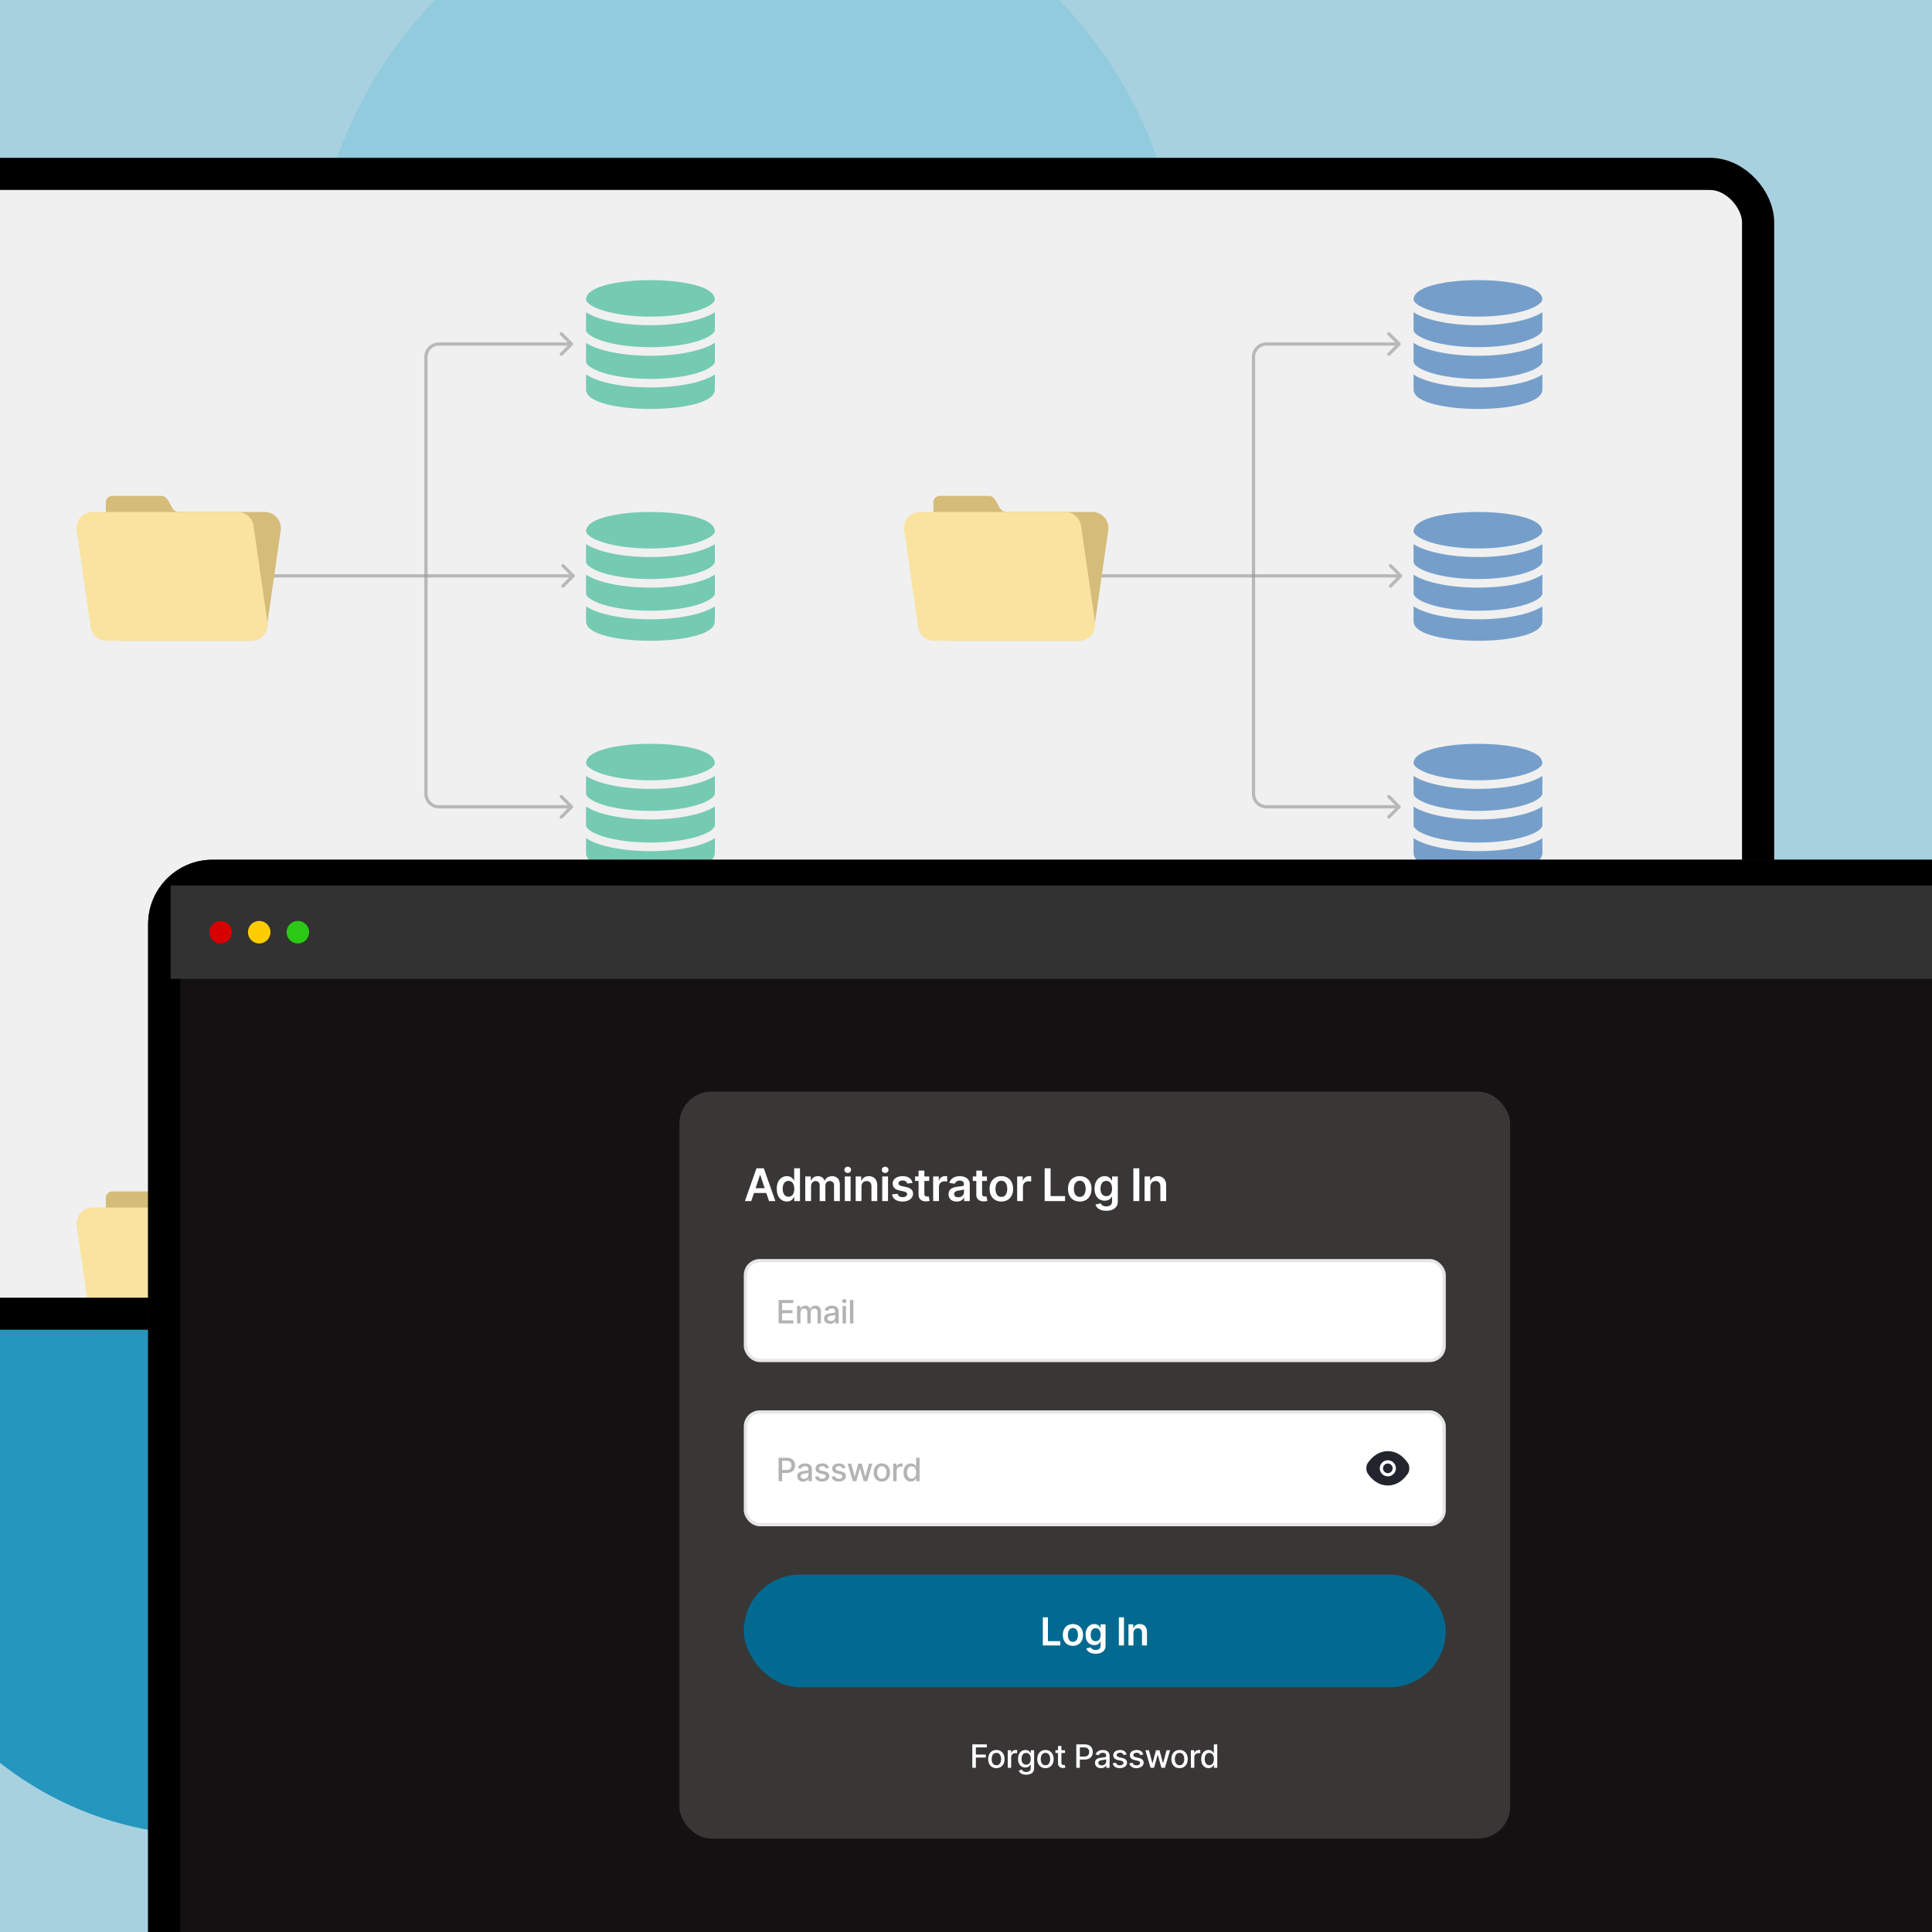
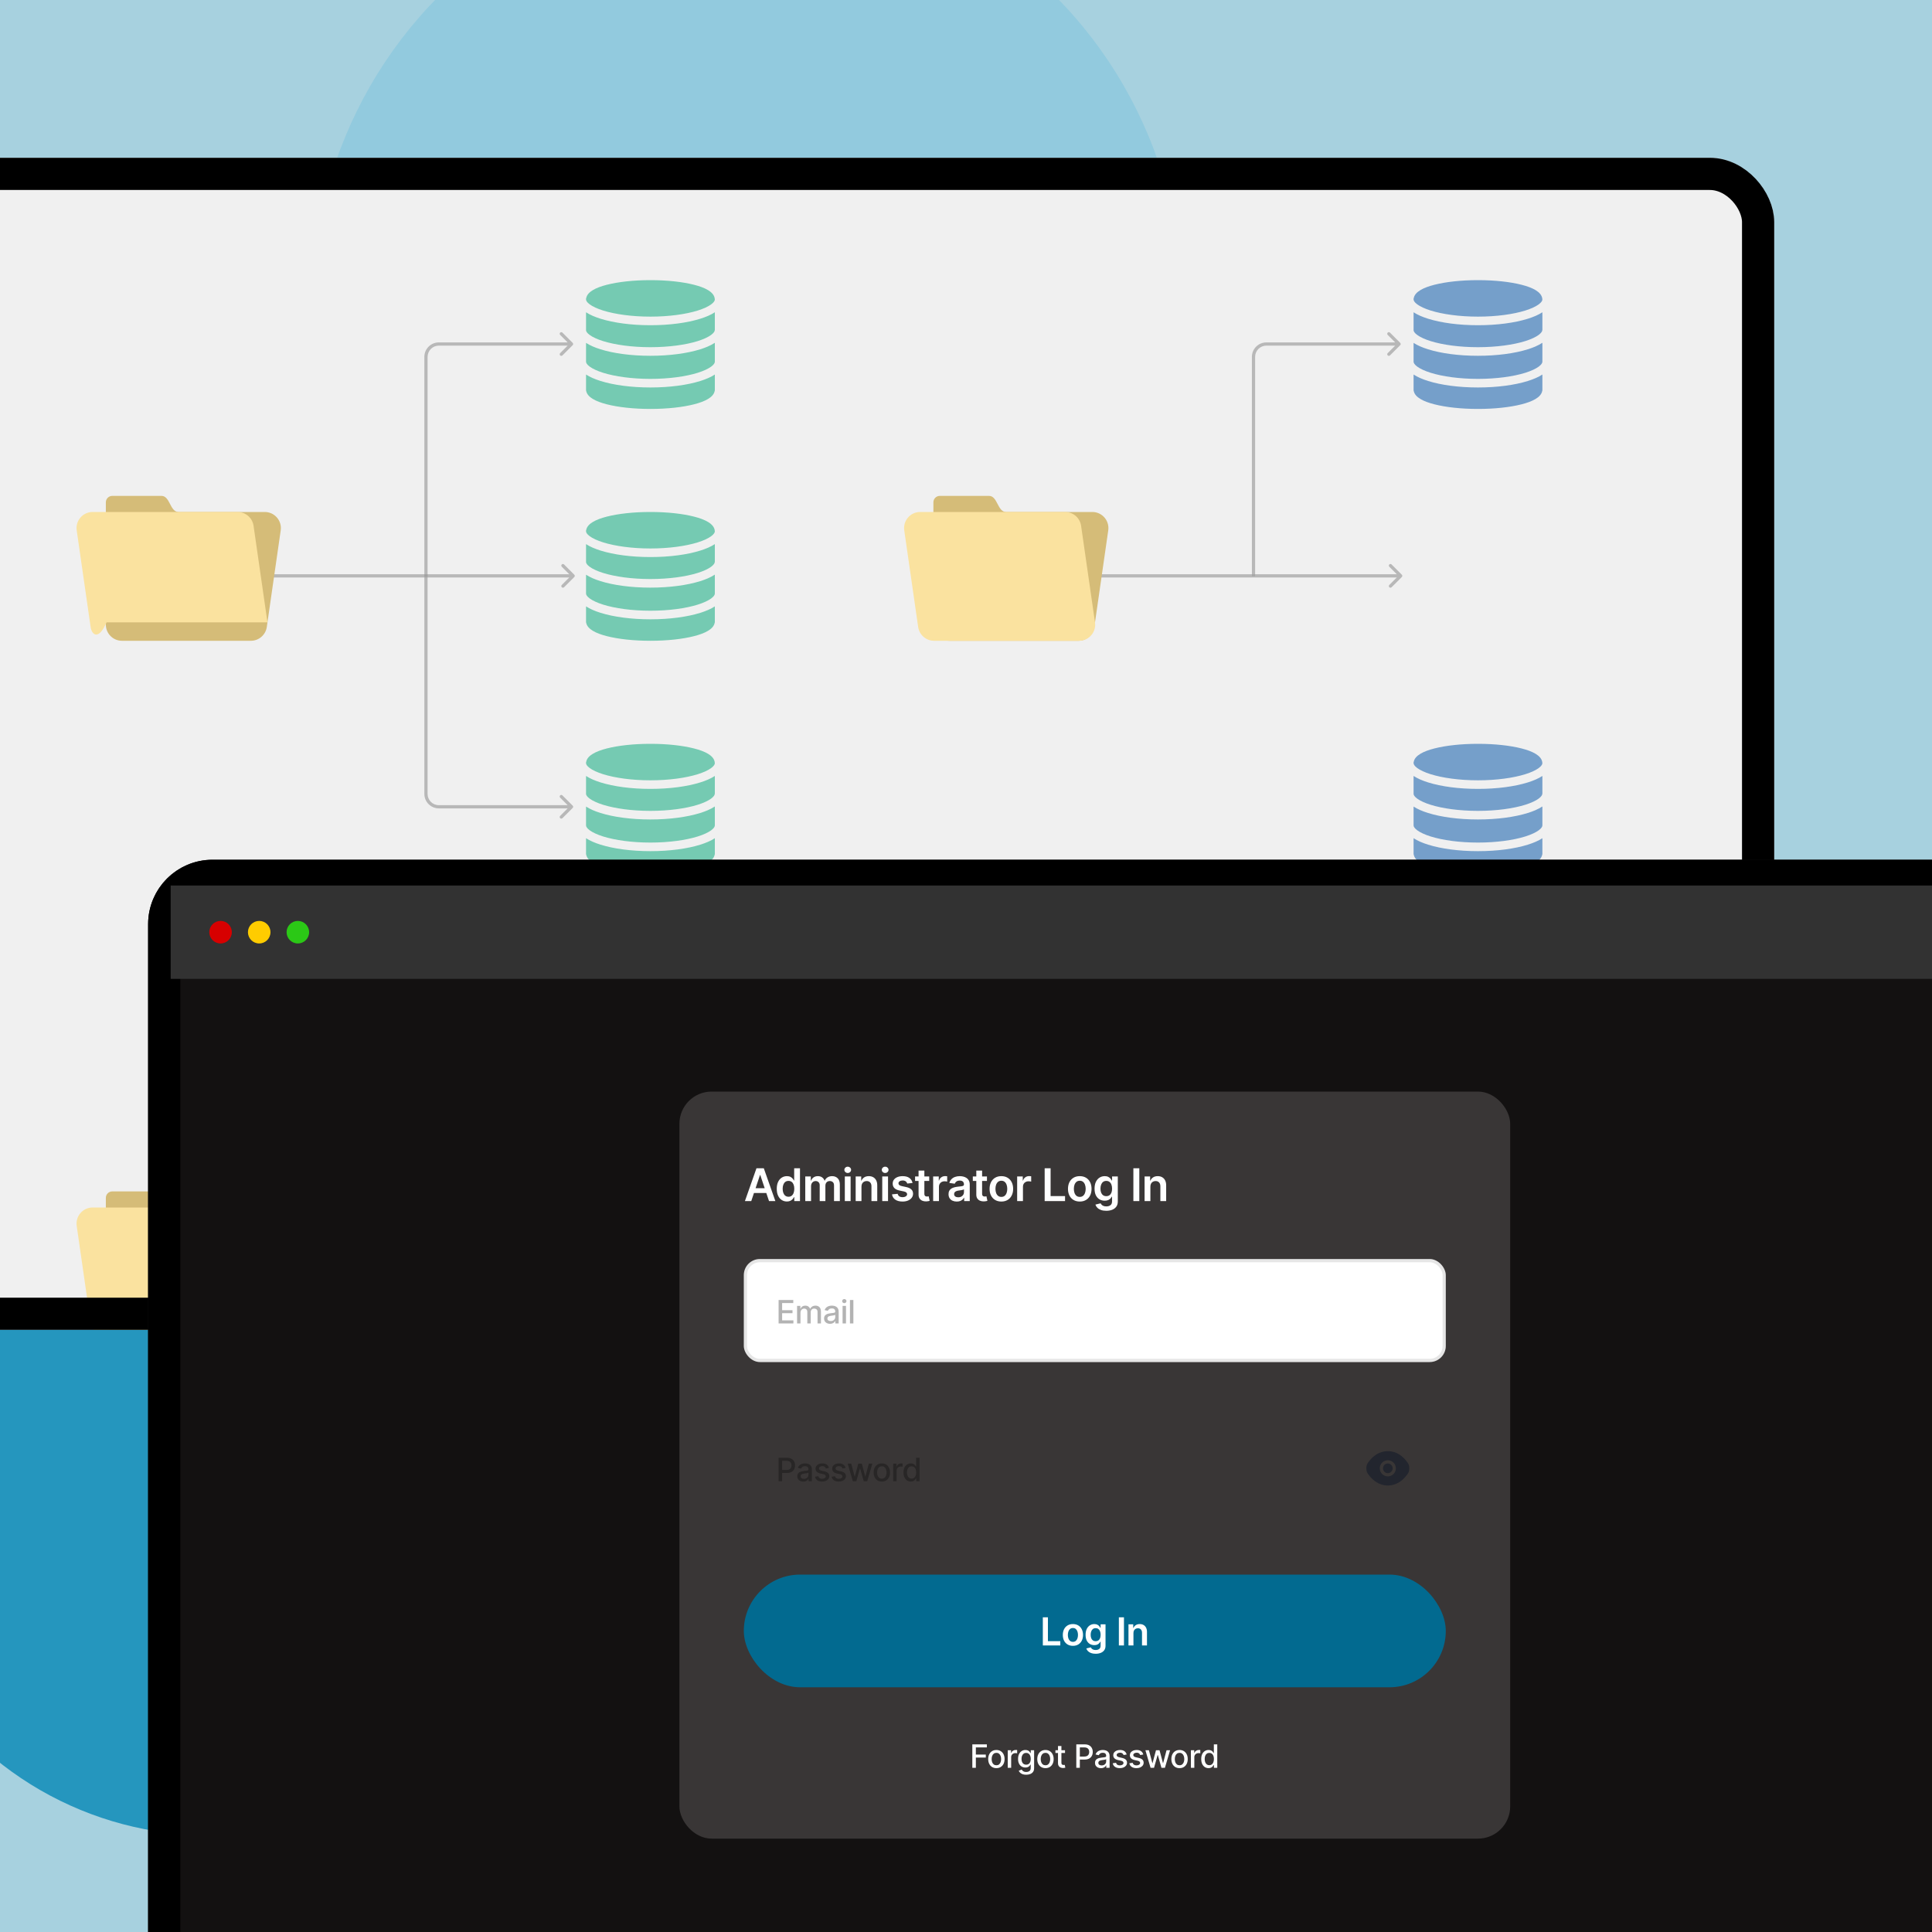
<svg xmlns="http://www.w3.org/2000/svg" width="600" height="600" viewBox="0 0 600 600" fill="none">
  <g clip-path="url(#clip0_2087_1241)">
    <rect width="600" height="600" fill="#A7D1DF" />
    <g filter="url(#filter0_f_2087_1241)">
      <circle cx="135" cy="135" r="135" transform="matrix(-1 0 0 1 367 -41)" fill="#92CADE" />
    </g>
    <g filter="url(#filter1_f_2087_1241)">
      <circle cx="215.5" cy="215.5" r="215.5" transform="matrix(-1 0 0 1 511 153)" fill="#2596BE" />
    </g>
    <g filter="url(#filter2_f_2087_1241)">
      <circle cx="182.5" cy="182.5" r="182.5" transform="matrix(-1 0 0 1 749 282)" fill="#2596BE" />
    </g>
    <g filter="url(#filter3_f_2087_1241)">
      <circle cx="105" cy="105" r="105" transform="matrix(-1 0 0 1 170 360)" fill="#2596BE" />
    </g>
    <g filter="url(#filter4_d_2087_1241)">
      <g clip-path="url(#clip1_2087_1241)">
        <rect x="-24" y="47" width="575" height="364" rx="20" fill="#F0F0F0" />
        <path d="M178.354 177.191C178.549 176.996 178.549 176.68 178.354 176.484L175.172 173.302C174.976 173.107 174.66 173.107 174.464 173.302C174.269 173.498 174.269 173.814 174.464 174.01L177.293 176.838L174.464 179.666C174.269 179.862 174.269 180.178 174.464 180.373C174.66 180.569 174.976 180.569 175.172 180.373L178.354 177.191ZM83.5 177.338L178 177.338L178 176.338L83.5 176.338L83.5 177.338Z" fill="#A0A0A0" fill-opacity="0.7" />
        <path d="M136.288 104.837L136.288 104.337L136.288 104.337L136.288 104.837ZM177.853 104.484C178.048 104.679 178.048 104.996 177.853 105.191L174.671 108.373C174.475 108.568 174.159 108.568 173.963 108.373C173.768 108.178 173.768 107.861 173.963 107.666L176.792 104.838L173.963 102.009C173.768 101.814 173.768 101.497 173.963 101.302C174.159 101.107 174.475 101.107 174.671 101.302L177.853 104.484ZM132.288 108.837L131.788 108.837L131.788 108.837L132.288 108.837ZM136.288 104.337L177.499 104.338L177.499 105.338L136.288 105.337L136.288 104.337ZM131.788 176.966L131.788 108.837L132.788 108.837L132.788 176.966L131.788 176.966ZM136.288 105.337C134.355 105.337 132.788 106.904 132.788 108.837L131.788 108.837C131.788 106.352 133.802 104.337 136.288 104.337L136.288 105.337Z" fill="#A0A0A0" fill-opacity="0.7" />
        <path d="M136.288 248.552L136.288 249.052L136.288 249.052L136.288 248.552ZM177.853 248.905C178.048 248.709 178.048 248.393 177.853 248.198L174.671 245.016C174.475 244.82 174.159 244.82 173.963 245.016C173.768 245.211 173.768 245.528 173.963 245.723L176.792 248.551L173.963 251.38C173.768 251.575 173.768 251.891 173.963 252.087C174.159 252.282 174.475 252.282 174.671 252.087L177.853 248.905ZM132.288 244.552L131.788 244.552L131.788 244.552L132.288 244.552ZM136.288 249.052L177.499 249.051L177.499 248.051L136.288 248.052L136.288 249.052ZM131.788 176.423L131.788 244.552L132.788 244.552L132.788 176.423L131.788 176.423ZM136.288 248.052C134.355 248.052 132.788 246.485 132.788 244.552L131.788 244.552C131.788 247.037 133.802 249.052 136.288 249.052L136.288 248.052Z" fill="#A0A0A0" fill-opacity="0.7" />
        <path d="M178.354 393.191C178.549 392.996 178.549 392.68 178.354 392.484L175.172 389.302C174.976 389.107 174.66 389.107 174.464 389.302C174.269 389.498 174.269 389.814 174.464 390.01L177.293 392.838L174.464 395.666C174.269 395.862 174.269 396.178 174.464 396.373C174.66 396.569 174.976 396.569 175.172 396.373L178.354 393.191ZM83.5 393.338L178 393.338L178 392.338L83.5 392.338L83.5 393.338Z" fill="#A0A0A0" />
        <path d="M136.288 320.837L136.288 320.337L136.288 320.337L136.288 320.837ZM177.853 320.484C178.048 320.679 178.048 320.996 177.853 321.191L174.671 324.373C174.475 324.568 174.159 324.568 173.963 324.373C173.768 324.178 173.768 323.861 173.963 323.666L176.792 320.838L173.963 318.009C173.768 317.814 173.768 317.497 173.963 317.302C174.159 317.107 174.475 317.107 174.671 317.302L177.853 320.484ZM132.288 324.837L131.788 324.837L131.788 324.837L132.288 324.837ZM136.288 320.337L177.499 320.338L177.499 321.338L136.288 321.337L136.288 320.337ZM131.788 392.966L131.788 324.837L132.788 324.837L132.788 392.966L131.788 392.966ZM136.288 321.337C134.355 321.337 132.788 322.904 132.788 324.837L131.788 324.837C131.788 322.352 133.802 320.337 136.288 320.337L136.288 321.337Z" fill="#A0A0A0" />
        <path d="M136.288 464.552L136.288 465.052L136.288 465.052L136.288 464.552ZM177.853 464.905C178.048 464.709 178.048 464.393 177.853 464.198L174.671 461.016C174.475 460.82 174.159 460.82 173.963 461.016C173.768 461.211 173.768 461.528 173.963 461.723L176.792 464.551L173.963 467.38C173.768 467.575 173.768 467.891 173.963 468.087C174.159 468.282 174.475 468.282 174.671 468.087L177.853 464.905ZM132.288 460.552L131.788 460.552L131.788 460.552L132.288 460.552ZM136.288 465.052L177.499 465.051L177.499 464.051L136.288 464.052L136.288 465.052ZM131.788 392.423L131.788 460.552L132.788 460.552L132.788 392.423L131.788 392.423ZM136.288 464.052C134.355 464.052 132.788 462.485 132.788 460.552L131.788 460.552C131.788 463.037 133.802 465.052 136.288 465.052L136.288 464.052Z" fill="#A0A0A0" />
        <path d="M435.354 177.191C435.549 176.996 435.549 176.68 435.354 176.484L432.172 173.302C431.976 173.107 431.66 173.107 431.464 173.302C431.269 173.498 431.269 173.814 431.464 174.01L434.293 176.838L431.464 179.666C431.269 179.862 431.269 180.178 431.464 180.373C431.66 180.569 431.976 180.569 432.172 180.373L435.354 177.191ZM340.5 177.338L435 177.338L435 176.338L340.5 176.338L340.5 177.338Z" fill="#A0A0A0" fill-opacity="0.7" />
        <path d="M393.288 104.837L393.288 104.337L393.288 104.337L393.288 104.837ZM434.853 104.484C435.048 104.679 435.048 104.996 434.853 105.191L431.671 108.373C431.475 108.568 431.159 108.568 430.963 108.373C430.768 108.178 430.768 107.861 430.963 107.666L433.792 104.838L430.963 102.009C430.768 101.814 430.768 101.497 430.963 101.302C431.159 101.107 431.475 101.107 431.671 101.302L434.853 104.484ZM389.288 108.837L388.788 108.837L388.788 108.837L389.288 108.837ZM393.288 104.337L434.499 104.338L434.499 105.338L393.288 105.337L393.288 104.337ZM388.788 176.966L388.788 108.837L389.788 108.837L389.788 176.966L388.788 176.966ZM393.288 105.337C391.355 105.337 389.788 106.904 389.788 108.837L388.788 108.837C388.788 106.352 390.802 104.337 393.288 104.337L393.288 105.337Z" fill="#A0A0A0" fill-opacity="0.7" />
-         <path d="M393.288 248.552L393.288 249.052L393.288 249.052L393.288 248.552ZM434.853 248.905C435.048 248.709 435.048 248.393 434.853 248.198L431.671 245.016C431.475 244.82 431.159 244.82 430.963 245.016C430.768 245.211 430.768 245.528 430.963 245.723L433.792 248.551L430.963 251.38C430.768 251.575 430.768 251.891 430.963 252.087C431.159 252.282 431.475 252.282 431.671 252.087L434.853 248.905ZM389.288 244.552L388.788 244.552L388.788 244.552L389.288 244.552ZM393.288 249.052L434.499 249.051L434.499 248.051L393.288 248.052L393.288 249.052ZM388.788 176.423L388.788 244.552L389.788 244.552L389.788 176.423L388.788 176.423ZM393.288 248.052C391.355 248.052 389.788 246.485 389.788 244.552L388.788 244.552C388.788 247.037 390.802 249.052 393.288 249.052L393.288 248.052Z" fill="#A0A0A0" fill-opacity="0.7" />
        <path d="M435.354 393.191C435.549 392.996 435.549 392.68 435.354 392.484L432.172 389.302C431.976 389.107 431.66 389.107 431.464 389.302C431.269 389.498 431.269 389.814 431.464 390.01L434.293 392.838L431.464 395.666C431.269 395.862 431.269 396.178 431.464 396.373C431.66 396.569 431.976 396.569 432.172 396.373L435.354 393.191ZM340.5 393.338L435 393.338L435 392.338L340.5 392.338L340.5 393.338Z" fill="#A0A0A0" />
        <path d="M393.288 320.837L393.288 320.337L393.288 320.337L393.288 320.837ZM434.853 320.484C435.048 320.679 435.048 320.996 434.853 321.191L431.671 324.373C431.475 324.568 431.159 324.568 430.963 324.373C430.768 324.178 430.768 323.861 430.963 323.666L433.792 320.838L430.963 318.009C430.768 317.814 430.768 317.497 430.963 317.302C431.159 317.107 431.475 317.107 431.671 317.302L434.853 320.484ZM389.288 324.837L388.788 324.837L388.788 324.837L389.288 324.837ZM393.288 320.337L434.499 320.338L434.499 321.338L393.288 321.337L393.288 320.337ZM388.788 392.966L388.788 324.837L389.788 324.837L389.788 392.966L388.788 392.966ZM393.288 321.337C391.355 321.337 389.788 322.904 389.788 324.837L388.788 324.837C388.788 322.352 390.802 320.337 393.288 320.337L393.288 321.337Z" fill="#A0A0A0" />
        <path d="M393.288 464.552L393.288 465.052L393.288 465.052L393.288 464.552ZM434.853 464.905C435.048 464.709 435.048 464.393 434.853 464.198L431.671 461.016C431.475 460.82 431.159 460.82 430.963 461.016C430.768 461.211 430.768 461.528 430.963 461.723L433.792 464.551L430.963 467.38C430.768 467.575 430.768 467.891 430.963 468.087C431.159 468.282 431.475 468.282 431.671 468.087L434.853 464.905ZM389.288 460.552L388.788 460.552L388.788 460.552L389.288 460.552ZM393.288 465.052L434.499 465.051L434.499 464.051L393.288 464.052L393.288 465.052ZM388.788 392.423L388.788 460.552L389.788 460.552L389.788 392.423L388.788 392.423ZM393.288 464.052C391.355 464.052 389.788 462.485 389.788 460.552L388.788 460.552C388.788 463.037 390.802 465.052 393.288 465.052L393.288 464.052Z" fill="#A0A0A0" />
        <path d="M32.873 157V154C32.873 152.895 33.768 152 34.872 152C39.213 152 49.189 152 50.151 152V152C52.844 152 52.754 157 55.447 157H82.228C85.273 157 87.611 159.699 87.177 162.713L82.858 192.713C82.503 195.173 80.395 197 77.909 197H37.873C35.112 197 32.873 194.761 32.873 192V157Z" fill="#D5BC78" />
-         <path d="M23.823 162.713C23.389 159.699 25.727 157 28.771 157H73.795C76.281 157 78.39 158.827 78.744 161.287L83.064 191.287C83.498 194.301 81.159 197 78.115 197H33.091C30.605 197 28.497 195.173 28.142 192.713L23.823 162.713Z" fill="#FAE29F" />
+         <path d="M23.823 162.713C23.389 159.699 25.727 157 28.771 157H73.795C76.281 157 78.39 158.827 78.744 161.287L83.064 191.287H33.091C30.605 197 28.497 195.173 28.142 192.713L23.823 162.713Z" fill="#FAE29F" />
        <path d="M32.873 373V370C32.873 368.895 33.768 368 34.872 368C39.213 368 49.189 368 50.151 368V368C52.844 368 52.754 373 55.447 373H82.228C85.273 373 87.611 375.699 87.177 378.713L82.858 408.713C82.503 411.173 80.395 413 77.909 413H37.873C35.112 413 32.873 410.761 32.873 408V373Z" fill="#D5BC78" />
        <path d="M23.823 378.713C23.389 375.699 25.727 373 28.771 373H73.795C76.281 373 78.39 374.827 78.744 377.287L83.064 407.287C83.498 410.301 81.159 413 78.115 413H33.091C30.605 413 28.497 411.173 28.142 408.713L23.823 378.713Z" fill="#FAE29F" />
        <path d="M289.873 157V154C289.873 152.895 290.768 152 291.872 152C296.213 152 306.189 152 307.152 152V152C309.844 152 309.754 157 312.447 157H339.228C342.273 157 344.611 159.699 344.177 162.713L339.857 192.713C339.503 195.173 337.395 197 334.909 197H294.873C292.112 197 289.873 194.761 289.873 192V157Z" fill="#D5BC78" />
        <path d="M280.823 162.713C280.389 159.699 282.727 157 285.772 157H330.795C333.281 157 335.39 158.827 335.744 161.287L340.064 191.287C340.497 194.301 338.16 197 335.115 197H290.091C287.605 197 285.496 195.173 285.142 192.713L280.823 162.713Z" fill="#FAE29F" />
        <path d="M289.873 373V370C289.873 368.895 290.768 368 291.872 368C296.213 368 306.189 368 307.152 368V368C309.844 368 309.754 373 312.447 373H339.228C342.273 373 344.611 375.699 344.177 378.713L339.857 408.713C339.503 411.173 337.395 413 334.909 413H294.873C292.112 413 289.873 410.761 289.873 408V373Z" fill="#D5BC78" />
        <path d="M280.823 378.713C280.389 375.699 282.727 373 285.772 373H330.795C333.281 373 335.39 374.827 335.744 377.287L340.064 407.287C340.497 410.301 338.16 413 335.115 413H290.091C287.605 413 285.496 411.173 285.142 408.713L280.823 378.713Z" fill="#FAE29F" />
        <g clip-path="url(#clip2_2087_1241)">
          <path d="M202 85C196.753 85 192.007 85.534 188.471 86.436C186.704 86.886 185.24 87.418 184.112 88.099C183.105 88.706 182.216 89.529 182.035 90.667H182V91C182 91.344 182.243 91.863 183.135 92.522C184.028 93.182 185.475 93.867 187.313 94.441C190.989 95.59 196.222 96.333 202 96.333C207.778 96.333 213.011 95.59 216.687 94.441C218.525 93.867 219.972 93.182 220.865 92.522C221.757 91.863 222 91.344 222 91H221.992C221.946 89.688 220.99 88.763 219.888 88.099C218.76 87.418 217.296 86.886 215.529 86.436C211.993 85.534 207.247 85 202 85ZM182 94.979V100.607C182.047 100.948 182.311 101.42 183.115 102.014C184.008 102.674 185.454 103.359 187.292 103.933C190.968 105.082 196.201 105.825 201.979 105.825C207.758 105.825 212.99 105.082 216.667 103.933C218.505 103.359 219.951 102.674 220.844 102.014C221.737 101.355 221.979 100.836 221.979 100.492H222V94.979C220.796 95.772 219.275 96.427 217.483 96.987C213.438 98.251 208.004 99 202 99C195.996 99 190.562 98.251 186.517 96.987C184.725 96.427 183.204 95.772 182 94.979ZM222 104.453C221.35 104.883 220.612 105.275 219.783 105.631C219.071 105.937 218.296 106.218 217.462 106.479C213.417 107.743 207.983 108.492 201.979 108.492C195.976 108.492 190.542 107.743 186.497 106.479C184.715 105.922 183.201 105.271 182 104.485V110.333C182 110.677 182.243 111.196 183.135 111.856C184.028 112.515 185.475 113.2 187.313 113.775C190.989 114.924 196.222 115.667 202 115.667C207.778 115.667 213.011 114.924 216.687 113.775C218.525 113.2 219.972 112.515 220.865 111.856C221.757 111.196 222 110.677 222 110.333V104.453ZM182 114.312V118.906V119.333H182.035C182.216 120.471 183.105 121.294 184.112 121.901C185.24 122.581 186.704 123.114 188.471 123.564C192.007 124.466 196.753 125 202 125C207.247 125 211.993 124.466 215.529 123.564C217.296 123.114 218.76 122.581 219.888 121.901C220.895 121.294 221.784 120.471 221.965 119.333H222V118.906V114.312C220.796 115.105 219.275 115.76 217.483 116.32C213.438 117.584 208.004 118.333 202 118.333C195.996 118.333 190.562 117.584 186.517 116.32C184.725 115.76 183.204 115.105 182 114.312Z" fill="#75CAB2" />
        </g>
        <g clip-path="url(#clip3_2087_1241)">
          <path d="M202 301C196.753 301 192.007 301.534 188.471 302.436C186.704 302.886 185.24 303.419 184.112 304.099C183.105 304.706 182.216 305.529 182.035 306.667H182V307C182 307.344 182.243 307.863 183.135 308.523C184.028 309.182 185.475 309.867 187.313 310.441C190.989 311.59 196.222 312.333 202 312.333C207.778 312.333 213.011 311.59 216.687 310.441C218.525 309.867 219.972 309.182 220.865 308.523C221.757 307.863 222 307.344 222 307H221.992C221.946 305.688 220.99 304.763 219.888 304.099C218.76 303.419 217.296 302.886 215.529 302.436C211.993 301.534 207.247 301 202 301ZM182 310.979V316.607C182.047 316.948 182.311 317.42 183.115 318.014C184.008 318.674 185.454 319.359 187.292 319.933C190.968 321.082 196.201 321.825 201.979 321.825C207.758 321.825 212.99 321.082 216.667 319.933C218.505 319.359 219.951 318.674 220.844 318.014C221.737 317.355 221.979 316.836 221.979 316.492H222V310.979C220.796 311.772 219.275 312.427 217.483 312.987C213.438 314.251 208.004 315 202 315C195.996 315 190.562 314.251 186.517 312.987C184.725 312.427 183.204 311.772 182 310.979ZM222 320.453C221.35 320.883 220.612 321.275 219.783 321.631C219.071 321.937 218.296 322.218 217.462 322.479C213.417 323.743 207.983 324.492 201.979 324.492C195.976 324.492 190.542 323.743 186.497 322.479C184.715 321.922 183.201 321.271 182 320.485V326.333C182 326.677 182.243 327.196 183.135 327.856C184.028 328.515 185.475 329.2 187.313 329.775C190.989 330.924 196.222 331.667 202 331.667C207.778 331.667 213.011 330.924 216.687 329.775C218.525 329.2 219.972 328.515 220.865 327.856C221.757 327.196 222 326.677 222 326.333V320.453ZM182 330.312V334.906V335.333H182.035C182.216 336.471 183.105 337.294 184.112 337.901C185.24 338.581 186.704 339.114 188.471 339.564C192.007 340.466 196.753 341 202 341C207.247 341 211.993 340.466 215.529 339.564C217.296 339.114 218.76 338.581 219.888 337.901C220.895 337.294 221.784 336.471 221.965 335.333H222V334.906V330.312C220.796 331.105 219.275 331.76 217.483 332.32C213.438 333.584 208.004 334.333 202 334.333C195.996 334.333 190.562 333.584 186.517 332.32C184.725 331.76 183.204 331.105 182 330.312Z" fill="#F2C0F2" />
        </g>
        <g clip-path="url(#clip4_2087_1241)">
          <path d="M459 85C453.753 85 449.007 85.534 445.471 86.436C443.704 86.886 442.24 87.418 441.112 88.099C440.105 88.706 439.216 89.529 439.035 90.667H439V91C439 91.344 439.243 91.863 440.135 92.522C441.028 93.182 442.475 93.867 444.313 94.441C447.989 95.59 453.222 96.333 459 96.333C464.778 96.333 470.011 95.59 473.687 94.441C475.525 93.867 476.972 93.182 477.865 92.522C478.757 91.863 479 91.344 479 91H478.992C478.946 89.688 477.99 88.763 476.888 88.099C475.76 87.418 474.296 86.886 472.529 86.436C468.993 85.534 464.247 85 459 85ZM439 94.979V100.607C439.047 100.948 439.311 101.42 440.115 102.014C441.008 102.674 442.454 103.359 444.292 103.933C447.968 105.082 453.201 105.825 458.979 105.825C464.758 105.825 469.99 105.082 473.667 103.933C475.505 103.359 476.951 102.674 477.844 102.014C478.737 101.355 478.979 100.836 478.979 100.492H479V94.979C477.796 95.772 476.275 96.427 474.483 96.987C470.438 98.251 465.004 99 459 99C452.996 99 447.562 98.251 443.517 96.987C441.725 96.427 440.204 95.772 439 94.979ZM479 104.453C478.35 104.883 477.612 105.275 476.783 105.631C476.071 105.937 475.296 106.218 474.462 106.479C470.417 107.743 464.983 108.492 458.979 108.492C452.976 108.492 447.542 107.743 443.497 106.479C441.715 105.922 440.201 105.271 439 104.485V110.333C439 110.677 439.243 111.196 440.135 111.856C441.028 112.515 442.475 113.2 444.313 113.775C447.989 114.924 453.222 115.667 459 115.667C464.778 115.667 470.011 114.924 473.687 113.775C475.525 113.2 476.972 112.515 477.865 111.856C478.757 111.196 479 110.677 479 110.333V104.453ZM439 114.312V118.906V119.333H439.035C439.216 120.471 440.105 121.294 441.112 121.901C442.24 122.581 443.704 123.114 445.471 123.564C449.007 124.466 453.753 125 459 125C464.247 125 468.993 124.466 472.529 123.564C474.296 123.114 475.76 122.581 476.888 121.901C477.895 121.294 478.784 120.471 478.965 119.333H479V118.906V114.312C477.796 115.105 476.275 115.76 474.483 116.32C470.438 117.584 465.004 118.333 459 118.333C452.996 118.333 447.562 117.584 443.517 116.32C441.725 115.76 440.204 115.105 439 114.312Z" fill="#759FCA" />
        </g>
        <g clip-path="url(#clip5_2087_1241)">
          <path d="M459 301C453.753 301 449.007 301.534 445.471 302.436C443.704 302.886 442.24 303.419 441.112 304.099C440.105 304.706 439.216 305.529 439.035 306.667H439V307C439 307.344 439.243 307.863 440.135 308.523C441.028 309.182 442.475 309.867 444.313 310.441C447.989 311.59 453.222 312.333 459 312.333C464.778 312.333 470.011 311.59 473.687 310.441C475.525 309.867 476.972 309.182 477.865 308.523C478.757 307.863 479 307.344 479 307H478.992C478.946 305.688 477.99 304.763 476.888 304.099C475.76 303.419 474.296 302.886 472.529 302.436C468.993 301.534 464.247 301 459 301ZM439 310.979V316.607C439.047 316.948 439.311 317.42 440.115 318.014C441.008 318.674 442.454 319.359 444.292 319.933C447.968 321.082 453.201 321.825 458.979 321.825C464.758 321.825 469.99 321.082 473.667 319.933C475.505 319.359 476.951 318.674 477.844 318.014C478.737 317.355 478.979 316.836 478.979 316.492H479V310.979C477.796 311.772 476.275 312.427 474.483 312.987C470.438 314.251 465.004 315 459 315C452.996 315 447.562 314.251 443.517 312.987C441.725 312.427 440.204 311.772 439 310.979ZM479 320.453C478.35 320.883 477.612 321.275 476.783 321.631C476.071 321.937 475.296 322.218 474.462 322.479C470.417 323.743 464.983 324.492 458.979 324.492C452.976 324.492 447.542 323.743 443.497 322.479C441.715 321.922 440.201 321.271 439 320.485V326.333C439 326.677 439.243 327.196 440.135 327.856C441.028 328.515 442.475 329.2 444.313 329.775C447.989 330.924 453.222 331.667 459 331.667C464.778 331.667 470.011 330.924 473.687 329.775C475.525 329.2 476.972 328.515 477.865 327.856C478.757 327.196 479 326.677 479 326.333V320.453ZM439 330.312V334.906V335.333H439.035C439.216 336.471 440.105 337.294 441.112 337.901C442.24 338.581 443.704 339.114 445.471 339.564C449.007 340.466 453.753 341 459 341C464.247 341 468.993 340.466 472.529 339.564C474.296 339.114 475.76 338.581 476.888 337.901C477.895 337.294 478.784 336.471 478.965 335.333H479V334.906V330.312C477.796 331.105 476.275 331.76 474.483 332.32C470.438 333.584 465.004 334.333 459 334.333C452.996 334.333 447.562 333.584 443.517 332.32C441.725 331.76 440.204 331.105 439 330.312Z" fill="#F2E19D" />
        </g>
        <g clip-path="url(#clip6_2087_1241)">
          <path d="M202 157C196.753 157 192.007 157.534 188.471 158.436C186.704 158.886 185.24 159.419 184.112 160.099C183.105 160.706 182.216 161.529 182.035 162.667H182V163C182 163.344 182.243 163.863 183.135 164.523C184.028 165.182 185.475 165.867 187.313 166.441C190.989 167.59 196.222 168.333 202 168.333C207.778 168.333 213.011 167.59 216.687 166.441C218.525 165.867 219.972 165.182 220.865 164.523C221.757 163.863 222 163.344 222 163H221.992C221.946 161.688 220.99 160.763 219.888 160.099C218.76 159.419 217.296 158.886 215.529 158.436C211.993 157.534 207.247 157 202 157ZM182 166.979V172.607C182.047 172.948 182.311 173.42 183.115 174.014C184.008 174.674 185.454 175.359 187.292 175.933C190.968 177.082 196.201 177.825 201.979 177.825C207.758 177.825 212.99 177.082 216.667 175.933C218.505 175.359 219.951 174.674 220.844 174.014C221.737 173.355 221.979 172.836 221.979 172.492H222V166.979C220.796 167.772 219.275 168.427 217.483 168.987C213.438 170.251 208.004 171 202 171C195.996 171 190.562 170.251 186.517 168.987C184.725 168.427 183.204 167.772 182 166.979ZM222 176.453C221.35 176.883 220.612 177.275 219.783 177.631C219.071 177.937 218.296 178.218 217.462 178.479C213.417 179.743 207.983 180.492 201.979 180.492C195.976 180.492 190.542 179.743 186.497 178.479C184.715 177.922 183.201 177.271 182 176.485V182.333C182 182.677 182.243 183.196 183.135 183.856C184.028 184.515 185.475 185.2 187.313 185.775C190.989 186.924 196.222 187.667 202 187.667C207.778 187.667 213.011 186.924 216.687 185.775C218.525 185.2 219.972 184.515 220.865 183.856C221.757 183.196 222 182.677 222 182.333V176.453ZM182 186.312V190.906V191.333H182.035C182.216 192.471 183.105 193.294 184.112 193.901C185.24 194.581 186.704 195.114 188.471 195.564C192.007 196.466 196.753 197 202 197C207.247 197 211.993 196.466 215.529 195.564C217.296 195.114 218.76 194.581 219.888 193.901C220.895 193.294 221.784 192.471 221.965 191.333H222V190.906V186.312C220.796 187.105 219.275 187.76 217.483 188.32C213.438 189.584 208.004 190.333 202 190.333C195.996 190.333 190.562 189.584 186.517 188.32C184.725 187.76 183.204 187.105 182 186.312Z" fill="#75CAB2" />
        </g>
        <g clip-path="url(#clip7_2087_1241)">
          <path d="M202 373C196.753 373 192.007 373.534 188.471 374.436C186.704 374.886 185.24 375.419 184.112 376.099C183.105 376.706 182.216 377.529 182.035 378.667H182V379C182 379.344 182.243 379.863 183.135 380.523C184.028 381.182 185.475 381.867 187.313 382.441C190.989 383.59 196.222 384.333 202 384.333C207.778 384.333 213.011 383.59 216.687 382.441C218.525 381.867 219.972 381.182 220.865 380.523C221.757 379.863 222 379.344 222 379H221.992C221.946 377.688 220.99 376.763 219.888 376.099C218.76 375.419 217.296 374.886 215.529 374.436C211.993 373.534 207.247 373 202 373ZM182 382.979V388.607C182.047 388.948 182.311 389.42 183.115 390.014C184.008 390.674 185.454 391.359 187.292 391.933C190.968 393.082 196.201 393.825 201.979 393.825C207.758 393.825 212.99 393.082 216.667 391.933C218.505 391.359 219.951 390.674 220.844 390.014C221.737 389.355 221.979 388.836 221.979 388.492H222V382.979C220.796 383.772 219.275 384.427 217.483 384.987C213.438 386.251 208.004 387 202 387C195.996 387 190.562 386.251 186.517 384.987C184.725 384.427 183.204 383.772 182 382.979ZM222 392.453C221.35 392.883 220.612 393.275 219.783 393.631C219.071 393.937 218.296 394.218 217.462 394.479C213.417 395.743 207.983 396.492 201.979 396.492C195.976 396.492 190.542 395.743 186.497 394.479C184.715 393.922 183.201 393.271 182 392.485V398.333C182 398.677 182.243 399.196 183.135 399.856C184.028 400.515 185.475 401.2 187.313 401.775C190.989 402.924 196.222 403.667 202 403.667C207.778 403.667 213.011 402.924 216.687 401.775C218.525 401.2 219.972 400.515 220.865 399.856C221.757 399.196 222 398.677 222 398.333V392.453ZM182 402.312V406.906V407.333H182.035C182.216 408.471 183.105 409.294 184.112 409.901C185.24 410.581 186.704 411.114 188.471 411.564C192.007 412.466 196.753 413 202 413C207.247 413 211.993 412.466 215.529 411.564C217.296 411.114 218.76 410.581 219.888 409.901C220.895 409.294 221.784 408.471 221.965 407.333H222V406.906V402.312C220.796 403.105 219.275 403.76 217.483 404.32C213.438 405.584 208.004 406.333 202 406.333C195.996 406.333 190.562 405.584 186.517 404.32C184.725 403.76 183.204 403.105 182 402.312Z" fill="#F2C0F2" />
        </g>
        <g clip-path="url(#clip8_2087_1241)">
          <path d="M459 157C453.753 157 449.007 157.534 445.471 158.436C443.704 158.886 442.24 159.419 441.112 160.099C440.105 160.706 439.216 161.529 439.035 162.667H439V163C439 163.344 439.243 163.863 440.135 164.523C441.028 165.182 442.475 165.867 444.313 166.441C447.989 167.59 453.222 168.333 459 168.333C464.778 168.333 470.011 167.59 473.687 166.441C475.525 165.867 476.972 165.182 477.865 164.523C478.757 163.863 479 163.344 479 163H478.992C478.946 161.688 477.99 160.763 476.888 160.099C475.76 159.419 474.296 158.886 472.529 158.436C468.993 157.534 464.247 157 459 157ZM439 166.979V172.607C439.047 172.948 439.311 173.42 440.115 174.014C441.008 174.674 442.454 175.359 444.292 175.933C447.968 177.082 453.201 177.825 458.979 177.825C464.758 177.825 469.99 177.082 473.667 175.933C475.505 175.359 476.951 174.674 477.844 174.014C478.737 173.355 478.979 172.836 478.979 172.492H479V166.979C477.796 167.772 476.275 168.427 474.483 168.987C470.438 170.251 465.004 171 459 171C452.996 171 447.562 170.251 443.517 168.987C441.725 168.427 440.204 167.772 439 166.979ZM479 176.453C478.35 176.883 477.612 177.275 476.783 177.631C476.071 177.937 475.296 178.218 474.462 178.479C470.417 179.743 464.983 180.492 458.979 180.492C452.976 180.492 447.542 179.743 443.497 178.479C441.715 177.922 440.201 177.271 439 176.485V182.333C439 182.677 439.243 183.196 440.135 183.856C441.028 184.515 442.475 185.2 444.313 185.775C447.989 186.924 453.222 187.667 459 187.667C464.778 187.667 470.011 186.924 473.687 185.775C475.525 185.2 476.972 184.515 477.865 183.856C478.757 183.196 479 182.677 479 182.333V176.453ZM439 186.312V190.906V191.333H439.035C439.216 192.471 440.105 193.294 441.112 193.901C442.24 194.581 443.704 195.114 445.471 195.564C449.007 196.466 453.753 197 459 197C464.247 197 468.993 196.466 472.529 195.564C474.296 195.114 475.76 194.581 476.888 193.901C477.895 193.294 478.784 192.471 478.965 191.333H479V190.906V186.312C477.796 187.105 476.275 187.76 474.483 188.32C470.438 189.584 465.004 190.333 459 190.333C452.996 190.333 447.562 189.584 443.517 188.32C441.725 187.76 440.204 187.105 439 186.312Z" fill="#759FCA" />
        </g>
        <g clip-path="url(#clip9_2087_1241)">
          <path d="M459 373C453.753 373 449.007 373.534 445.471 374.436C443.704 374.886 442.24 375.419 441.112 376.099C440.105 376.706 439.216 377.529 439.035 378.667H439V379C439 379.344 439.243 379.863 440.135 380.523C441.028 381.182 442.475 381.867 444.313 382.441C447.989 383.59 453.222 384.333 459 384.333C464.778 384.333 470.011 383.59 473.687 382.441C475.525 381.867 476.972 381.182 477.865 380.523C478.757 379.863 479 379.344 479 379H478.992C478.946 377.688 477.99 376.763 476.888 376.099C475.76 375.419 474.296 374.886 472.529 374.436C468.993 373.534 464.247 373 459 373ZM439 382.979V388.607C439.047 388.948 439.311 389.42 440.115 390.014C441.008 390.674 442.454 391.359 444.292 391.933C447.968 393.082 453.201 393.825 458.979 393.825C464.758 393.825 469.99 393.082 473.667 391.933C475.505 391.359 476.951 390.674 477.844 390.014C478.737 389.355 478.979 388.836 478.979 388.492H479V382.979C477.796 383.772 476.275 384.427 474.483 384.987C470.438 386.251 465.004 387 459 387C452.996 387 447.562 386.251 443.517 384.987C441.725 384.427 440.204 383.772 439 382.979ZM479 392.453C478.35 392.883 477.612 393.275 476.783 393.631C476.071 393.937 475.296 394.218 474.462 394.479C470.417 395.743 464.983 396.492 458.979 396.492C452.976 396.492 447.542 395.743 443.497 394.479C441.715 393.922 440.201 393.271 439 392.485V398.333C439 398.677 439.243 399.196 440.135 399.856C441.028 400.515 442.475 401.2 444.313 401.775C447.989 402.924 453.222 403.667 459 403.667C464.778 403.667 470.011 402.924 473.687 401.775C475.525 401.2 476.972 400.515 477.865 399.856C478.757 399.196 479 398.677 479 398.333V392.453ZM439 402.312V406.906V407.333H439.035C439.216 408.471 440.105 409.294 441.112 409.901C442.24 410.581 443.704 411.114 445.471 411.564C449.007 412.466 453.753 413 459 413C464.247 413 468.993 412.466 472.529 411.564C474.296 411.114 475.76 410.581 476.888 409.901C477.895 409.294 478.784 408.471 478.965 407.333H479V406.906V402.312C477.796 403.105 476.275 403.76 474.483 404.32C470.438 405.584 465.004 406.333 459 406.333C452.996 406.333 447.562 405.584 443.517 404.32C441.725 403.76 440.204 403.105 439 402.312Z" fill="#F2E19D" />
        </g>
        <g clip-path="url(#clip10_2087_1241)">
          <path d="M202 229C196.753 229 192.007 229.534 188.471 230.436C186.704 230.886 185.24 231.419 184.112 232.099C183.105 232.706 182.216 233.529 182.035 234.667H182V235C182 235.344 182.243 235.863 183.135 236.523C184.028 237.182 185.475 237.867 187.313 238.441C190.989 239.59 196.222 240.333 202 240.333C207.778 240.333 213.011 239.59 216.687 238.441C218.525 237.867 219.972 237.182 220.865 236.523C221.757 235.863 222 235.344 222 235H221.992C221.946 233.688 220.99 232.763 219.888 232.099C218.76 231.419 217.296 230.886 215.529 230.436C211.993 229.534 207.247 229 202 229ZM182 238.979V244.607C182.047 244.948 182.311 245.42 183.115 246.014C184.008 246.674 185.454 247.359 187.292 247.933C190.968 249.082 196.201 249.825 201.979 249.825C207.758 249.825 212.99 249.082 216.667 247.933C218.505 247.359 219.951 246.674 220.844 246.014C221.737 245.355 221.979 244.836 221.979 244.492H222V238.979C220.796 239.772 219.275 240.427 217.483 240.987C213.438 242.251 208.004 243 202 243C195.996 243 190.562 242.251 186.517 240.987C184.725 240.427 183.204 239.772 182 238.979ZM222 248.453C221.35 248.883 220.612 249.275 219.783 249.631C219.071 249.937 218.296 250.218 217.462 250.479C213.417 251.743 207.983 252.492 201.979 252.492C195.976 252.492 190.542 251.743 186.497 250.479C184.715 249.922 183.201 249.271 182 248.485V254.333C182 254.677 182.243 255.196 183.135 255.856C184.028 256.515 185.475 257.2 187.313 257.775C190.989 258.924 196.222 259.667 202 259.667C207.778 259.667 213.011 258.924 216.687 257.775C218.525 257.2 219.972 256.515 220.865 255.856C221.757 255.196 222 254.677 222 254.333V248.453ZM182 258.312V262.906V263.333H182.035C182.216 264.471 183.105 265.294 184.112 265.901C185.24 266.581 186.704 267.114 188.471 267.564C192.007 268.466 196.753 269 202 269C207.247 269 211.993 268.466 215.529 267.564C217.296 267.114 218.76 266.581 219.888 265.901C220.895 265.294 221.784 264.471 221.965 263.333H222V262.906V258.312C220.796 259.105 219.275 259.76 217.483 260.32C213.438 261.584 208.004 262.333 202 262.333C195.996 262.333 190.562 261.584 186.517 260.32C184.725 259.76 183.204 259.105 182 258.312Z" fill="#75CAB2" />
        </g>
        <g clip-path="url(#clip11_2087_1241)">
          <path d="M459 229C453.753 229 449.007 229.534 445.471 230.436C443.704 230.886 442.24 231.419 441.112 232.099C440.105 232.706 439.216 233.529 439.035 234.667H439V235C439 235.344 439.243 235.863 440.135 236.523C441.028 237.182 442.475 237.867 444.313 238.441C447.989 239.59 453.222 240.333 459 240.333C464.778 240.333 470.011 239.59 473.687 238.441C475.525 237.867 476.972 237.182 477.865 236.523C478.757 235.863 479 235.344 479 235H478.992C478.946 233.688 477.99 232.763 476.888 232.099C475.76 231.419 474.296 230.886 472.529 230.436C468.993 229.534 464.247 229 459 229ZM439 238.979V244.607C439.047 244.948 439.311 245.42 440.115 246.014C441.008 246.674 442.454 247.359 444.292 247.933C447.968 249.082 453.201 249.825 458.979 249.825C464.758 249.825 469.99 249.082 473.667 247.933C475.505 247.359 476.951 246.674 477.844 246.014C478.737 245.355 478.979 244.836 478.979 244.492H479V238.979C477.796 239.772 476.275 240.427 474.483 240.987C470.438 242.251 465.004 243 459 243C452.996 243 447.562 242.251 443.517 240.987C441.725 240.427 440.204 239.772 439 238.979ZM479 248.453C478.35 248.883 477.612 249.275 476.783 249.631C476.071 249.937 475.296 250.218 474.462 250.479C470.417 251.743 464.983 252.492 458.979 252.492C452.976 252.492 447.542 251.743 443.497 250.479C441.715 249.922 440.201 249.271 439 248.485V254.333C439 254.677 439.243 255.196 440.135 255.856C441.028 256.515 442.475 257.2 444.313 257.775C447.989 258.924 453.222 259.667 459 259.667C464.778 259.667 470.011 258.924 473.687 257.775C475.525 257.2 476.972 256.515 477.865 255.856C478.757 255.196 479 254.677 479 254.333V248.453ZM439 258.312V262.906V263.333H439.035C439.216 264.471 440.105 265.294 441.112 265.901C442.24 266.581 443.704 267.114 445.471 267.564C449.007 268.466 453.753 269 459 269C464.247 269 468.993 268.466 472.529 267.564C474.296 267.114 475.76 266.581 476.888 265.901C477.895 265.294 478.784 264.471 478.965 263.333H479V262.906V258.312C477.796 259.105 476.275 259.76 474.483 260.32C470.438 261.584 465.004 262.333 459 262.333C452.996 262.333 447.562 261.584 443.517 260.32C441.725 259.76 440.204 259.105 439 258.312Z" fill="#759FCA" />
        </g>
      </g>
      <rect x="-19" y="52" width="565" height="354" rx="15" stroke="black" stroke-width="10" />
    </g>
    <g filter="url(#filter5_d_2087_1241)">
      <rect x="46" y="265" width="587" height="359" rx="20" fill="#131111" />
      <rect x="51" y="270" width="577" height="349" rx="15" stroke="black" stroke-width="10" />
      <rect width="580" height="29" transform="translate(53 273)" fill="#323232" />
      <circle cx="68.5" cy="287.5" r="3.5" fill="#D70000" />
      <circle cx="80.5" cy="287.5" r="3.5" fill="#FFCC00" />
      <circle cx="92.5" cy="287.5" r="3.5" fill="#2BC816" />
      <rect x="211" y="337" width="258" height="232" rx="10" fill="#393636" />
      <path d="M233.312 371H231.343L234.928 360.818H237.205L240.794 371H238.825L236.106 362.906H236.026L233.312 371ZM233.376 367.008H238.746V368.489H233.376V367.008ZM244.377 371.134C243.777 371.134 243.24 370.98 242.766 370.672C242.292 370.364 241.918 369.916 241.643 369.33C241.367 368.743 241.23 368.03 241.23 367.192C241.23 366.343 241.369 365.627 241.648 365.044C241.929 364.457 242.309 364.015 242.786 363.717C243.263 363.415 243.795 363.264 244.382 363.264C244.829 363.264 245.197 363.34 245.486 363.493C245.774 363.642 246.003 363.823 246.172 364.035C246.341 364.244 246.472 364.441 246.564 364.626H246.639V360.818H248.444V371H246.674V369.797H246.564C246.472 369.982 246.337 370.18 246.162 370.388C245.986 370.594 245.754 370.77 245.466 370.915C245.177 371.061 244.814 371.134 244.377 371.134ZM244.879 369.658C245.26 369.658 245.585 369.555 245.854 369.349C246.122 369.141 246.326 368.851 246.465 368.479C246.604 368.108 246.674 367.676 246.674 367.182C246.674 366.688 246.604 366.259 246.465 365.894C246.329 365.53 246.127 365.246 245.858 365.044C245.593 364.842 245.267 364.741 244.879 364.741C244.478 364.741 244.143 364.845 243.875 365.054C243.606 365.263 243.404 365.551 243.268 365.919C243.132 366.287 243.064 366.708 243.064 367.182C243.064 367.659 243.132 368.085 243.268 368.46C243.408 368.831 243.611 369.124 243.88 369.339C244.152 369.552 244.485 369.658 244.879 369.658ZM250.082 371V363.364H251.802V364.661H251.891C252.05 364.224 252.314 363.882 252.682 363.637C253.05 363.388 253.489 363.264 253.999 363.264C254.516 363.264 254.952 363.39 255.307 363.642C255.665 363.891 255.917 364.23 256.062 364.661H256.142C256.311 364.237 256.596 363.899 256.997 363.647C257.401 363.392 257.88 363.264 258.434 363.264C259.136 363.264 259.71 363.486 260.154 363.93C260.598 364.375 260.82 365.022 260.82 365.874V371H259.015V366.153C259.015 365.679 258.89 365.332 258.638 365.114C258.386 364.892 258.077 364.781 257.713 364.781C257.279 364.781 256.939 364.916 256.694 365.188C256.452 365.457 256.331 365.806 256.331 366.237V371H254.566V366.078C254.566 365.684 254.447 365.369 254.208 365.134C253.973 364.898 253.664 364.781 253.283 364.781C253.025 364.781 252.789 364.847 252.577 364.979C252.365 365.109 252.196 365.293 252.07 365.531C251.944 365.767 251.881 366.042 251.881 366.357V371H250.082ZM262.366 371V363.364H264.166V371H262.366ZM263.271 362.28C262.986 362.28 262.74 362.185 262.535 361.996C262.33 361.804 262.227 361.574 262.227 361.305C262.227 361.034 262.33 360.803 262.535 360.614C262.74 360.422 262.986 360.326 263.271 360.326C263.559 360.326 263.804 360.422 264.007 360.614C264.212 360.803 264.315 361.034 264.315 361.305C264.315 361.574 264.212 361.804 264.007 361.996C263.804 362.185 263.559 362.28 263.271 362.28ZM267.536 366.526V371H265.736V363.364H267.457V364.661H267.546C267.722 364.234 268.002 363.894 268.386 363.642C268.774 363.39 269.253 363.264 269.823 363.264C270.35 363.264 270.809 363.377 271.2 363.602C271.595 363.828 271.899 364.154 272.115 364.582C272.334 365.009 272.441 365.528 272.438 366.138V371H270.638V366.416C270.638 365.906 270.506 365.506 270.241 365.218C269.979 364.93 269.616 364.786 269.152 364.786C268.837 364.786 268.557 364.855 268.312 364.994C268.07 365.13 267.879 365.327 267.74 365.586C267.604 365.844 267.536 366.158 267.536 366.526ZM273.988 371V363.364H275.787V371H273.988ZM274.892 362.28C274.607 362.28 274.362 362.185 274.157 361.996C273.951 361.804 273.848 361.574 273.848 361.305C273.848 361.034 273.951 360.803 274.157 360.614C274.362 360.422 274.607 360.326 274.892 360.326C275.181 360.326 275.426 360.422 275.628 360.614C275.834 360.803 275.936 361.034 275.936 361.305C275.936 361.574 275.834 361.804 275.628 361.996C275.426 362.185 275.181 362.28 274.892 362.28ZM283.394 365.382L281.753 365.561C281.706 365.395 281.625 365.24 281.509 365.094C281.397 364.948 281.244 364.83 281.052 364.741C280.86 364.651 280.624 364.607 280.346 364.607C279.971 364.607 279.657 364.688 279.401 364.85C279.149 365.013 279.025 365.223 279.028 365.482C279.025 365.704 279.106 365.884 279.272 366.023C279.441 366.163 279.72 366.277 280.107 366.366L281.41 366.645C282.132 366.801 282.669 367.048 283.021 367.386C283.375 367.724 283.554 368.166 283.558 368.713C283.554 369.194 283.413 369.618 283.135 369.986C282.86 370.35 282.477 370.635 281.987 370.841C281.496 371.046 280.933 371.149 280.296 371.149C279.362 371.149 278.609 370.954 278.039 370.562C277.469 370.168 277.129 369.62 277.02 368.917L278.775 368.748C278.854 369.093 279.023 369.353 279.282 369.528C279.541 369.704 279.877 369.792 280.291 369.792C280.719 369.792 281.062 369.704 281.32 369.528C281.582 369.353 281.713 369.136 281.713 368.877C281.713 368.658 281.629 368.478 281.46 368.335C281.294 368.193 281.035 368.083 280.684 368.007L279.381 367.734C278.649 367.581 278.107 367.324 277.756 366.963C277.404 366.598 277.23 366.138 277.234 365.581C277.23 365.11 277.358 364.703 277.617 364.358C277.878 364.01 278.241 363.741 278.705 363.553C279.173 363.36 279.711 363.264 280.321 363.264C281.216 363.264 281.92 363.455 282.434 363.836C282.951 364.217 283.271 364.732 283.394 365.382ZM288.575 363.364V364.756H284.185V363.364H288.575ZM285.269 361.534H287.068V368.703C287.068 368.945 287.105 369.131 287.178 369.26C287.254 369.386 287.353 369.472 287.476 369.518C287.599 369.565 287.735 369.588 287.884 369.588C287.996 369.588 288.099 369.58 288.192 369.563C288.288 369.547 288.361 369.532 288.411 369.518L288.714 370.925C288.618 370.959 288.48 370.995 288.301 371.035C288.126 371.075 287.91 371.098 287.655 371.104C287.204 371.118 286.798 371.05 286.437 370.901C286.076 370.748 285.789 370.513 285.577 370.195C285.368 369.876 285.265 369.479 285.269 369.001V361.534ZM289.8 371V363.364H291.545V364.636H291.625C291.764 364.196 292.002 363.856 292.34 363.617C292.682 363.375 293.071 363.254 293.509 363.254C293.608 363.254 293.719 363.259 293.842 363.269C293.968 363.276 294.072 363.287 294.155 363.304V364.96C294.079 364.933 293.958 364.91 293.792 364.89C293.63 364.867 293.472 364.855 293.32 364.855C292.992 364.855 292.697 364.926 292.435 365.069C292.176 365.208 291.973 365.402 291.823 365.651C291.674 365.899 291.6 366.186 291.6 366.511V371H289.8ZM297.131 371.154C296.648 371.154 296.212 371.068 295.824 370.896C295.439 370.72 295.135 370.461 294.909 370.12C294.687 369.779 294.576 369.358 294.576 368.857C294.576 368.426 294.656 368.07 294.815 367.788C294.974 367.507 295.191 367.281 295.466 367.112C295.741 366.943 296.051 366.816 296.396 366.729C296.744 366.64 297.103 366.575 297.474 366.536C297.922 366.489 298.285 366.448 298.563 366.411C298.842 366.371 299.044 366.312 299.17 366.232C299.299 366.149 299.364 366.022 299.364 365.849V365.82C299.364 365.445 299.253 365.155 299.031 364.95C298.809 364.744 298.489 364.641 298.071 364.641C297.63 364.641 297.281 364.737 297.022 364.93C296.767 365.122 296.595 365.349 296.505 365.611L294.825 365.372C294.957 364.908 295.176 364.52 295.481 364.209C295.786 363.894 296.159 363.659 296.599 363.503C297.04 363.344 297.528 363.264 298.061 363.264C298.429 363.264 298.795 363.307 299.16 363.393C299.524 363.48 299.858 363.622 300.159 363.821C300.461 364.017 300.703 364.283 300.885 364.621C301.071 364.96 301.163 365.382 301.163 365.889V371H299.433V369.951H299.374C299.264 370.163 299.11 370.362 298.911 370.548C298.716 370.73 298.469 370.877 298.171 370.99C297.876 371.099 297.529 371.154 297.131 371.154ZM297.599 369.832C297.96 369.832 298.273 369.76 298.538 369.618C298.804 369.472 299.007 369.28 299.15 369.041C299.296 368.803 299.369 368.542 299.369 368.261V367.361C299.312 367.407 299.216 367.45 299.08 367.49C298.948 367.53 298.799 367.565 298.633 367.594C298.467 367.624 298.303 367.651 298.141 367.674C297.978 367.697 297.837 367.717 297.718 367.734C297.45 367.77 297.209 367.83 296.997 367.913C296.785 367.996 296.618 368.112 296.495 368.261C296.372 368.406 296.311 368.595 296.311 368.827C296.311 369.159 296.432 369.409 296.674 369.578C296.916 369.747 297.224 369.832 297.599 369.832ZM306.506 363.364V364.756H302.116V363.364H306.506ZM303.2 361.534H305V368.703C305 368.945 305.036 369.131 305.109 369.26C305.185 369.386 305.285 369.472 305.408 369.518C305.53 369.565 305.666 369.588 305.815 369.588C305.928 369.588 306.031 369.58 306.123 369.563C306.22 369.547 306.293 369.532 306.342 369.518L306.645 370.925C306.549 370.959 306.412 370.995 306.233 371.035C306.057 371.075 305.842 371.098 305.587 371.104C305.136 371.118 304.73 371.05 304.368 370.901C304.007 370.748 303.721 370.513 303.508 370.195C303.3 369.876 303.197 369.479 303.2 369.001V361.534ZM310.98 371.149C310.235 371.149 309.588 370.985 309.041 370.657C308.495 370.329 308.07 369.87 307.769 369.28C307.47 368.69 307.321 368 307.321 367.212C307.321 366.423 307.47 365.732 307.769 365.138C308.07 364.545 308.495 364.085 309.041 363.756C309.588 363.428 310.235 363.264 310.98 363.264C311.726 363.264 312.372 363.428 312.919 363.756C313.466 364.085 313.889 364.545 314.187 365.138C314.489 365.732 314.639 366.423 314.639 367.212C314.639 368 314.489 368.69 314.187 369.28C313.889 369.87 313.466 370.329 312.919 370.657C312.372 370.985 311.726 371.149 310.98 371.149ZM310.99 369.707C311.395 369.707 311.733 369.596 312.005 369.374C312.276 369.149 312.478 368.847 312.611 368.469C312.747 368.092 312.815 367.671 312.815 367.207C312.815 366.739 312.747 366.317 312.611 365.939C312.478 365.558 312.276 365.254 312.005 365.029C311.733 364.804 311.395 364.691 310.99 364.691C310.576 364.691 310.231 364.804 309.956 365.029C309.684 365.254 309.481 365.558 309.345 365.939C309.212 366.317 309.146 366.739 309.146 367.207C309.146 367.671 309.212 368.092 309.345 368.469C309.481 368.847 309.684 369.149 309.956 369.374C310.231 369.596 310.576 369.707 310.99 369.707ZM315.887 371V363.364H317.632V364.636H317.712C317.851 364.196 318.089 363.856 318.427 363.617C318.769 363.375 319.158 363.254 319.596 363.254C319.695 363.254 319.806 363.259 319.929 363.269C320.055 363.276 320.159 363.287 320.242 363.304V364.96C320.166 364.933 320.045 364.91 319.879 364.89C319.717 364.867 319.559 364.855 319.407 364.855C319.079 364.855 318.784 364.926 318.522 365.069C318.263 365.208 318.06 365.402 317.91 365.651C317.761 365.899 317.687 366.186 317.687 366.511V371H315.887ZM324.43 371V360.818H326.274V369.454H330.759V371H324.43ZM335.331 371.149C334.585 371.149 333.939 370.985 333.392 370.657C332.845 370.329 332.421 369.87 332.119 369.28C331.821 368.69 331.672 368 331.672 367.212C331.672 366.423 331.821 365.732 332.119 365.138C332.421 364.545 332.845 364.085 333.392 363.756C333.939 363.428 334.585 363.264 335.331 363.264C336.077 363.264 336.723 363.428 337.27 363.756C337.817 364.085 338.239 364.545 338.538 365.138C338.839 365.732 338.99 366.423 338.99 367.212C338.99 368 338.839 368.69 338.538 369.28C338.239 369.87 337.817 370.329 337.27 370.657C336.723 370.985 336.077 371.149 335.331 371.149ZM335.341 369.707C335.745 369.707 336.083 369.596 336.355 369.374C336.627 369.149 336.829 368.847 336.962 368.469C337.098 368.092 337.166 367.671 337.166 367.207C337.166 366.739 337.098 366.317 336.962 365.939C336.829 365.558 336.627 365.254 336.355 365.029C336.083 364.804 335.745 364.691 335.341 364.691C334.927 364.691 334.582 364.804 334.307 365.029C334.035 365.254 333.831 365.558 333.695 365.939C333.563 366.317 333.497 366.739 333.497 367.207C333.497 367.671 333.563 368.092 333.695 368.469C333.831 368.847 334.035 369.149 334.307 369.374C334.582 369.596 334.927 369.707 335.341 369.707ZM343.559 374.023C342.912 374.023 342.357 373.935 341.893 373.759C341.429 373.587 341.056 373.355 340.775 373.063C340.493 372.772 340.297 372.448 340.188 372.094L341.809 371.701C341.882 371.85 341.988 371.998 342.127 372.143C342.266 372.293 342.453 372.415 342.689 372.511C342.927 372.611 343.227 372.661 343.589 372.661C344.099 372.661 344.522 372.536 344.856 372.288C345.191 372.042 345.358 371.638 345.358 371.075V369.628H345.269C345.176 369.813 345.04 370.004 344.861 370.2C344.686 370.395 344.452 370.559 344.16 370.692C343.872 370.824 343.509 370.891 343.071 370.891C342.485 370.891 341.953 370.753 341.476 370.478C341.002 370.2 340.624 369.785 340.342 369.235C340.064 368.682 339.924 367.989 339.924 367.157C339.924 366.318 340.064 365.611 340.342 365.034C340.624 364.454 341.003 364.015 341.481 363.717C341.958 363.415 342.49 363.264 343.076 363.264C343.524 363.264 343.892 363.34 344.18 363.493C344.472 363.642 344.704 363.823 344.876 364.035C345.049 364.244 345.179 364.441 345.269 364.626H345.368V363.364H347.143V371.124C347.143 371.777 346.987 372.317 346.676 372.745C346.364 373.173 345.938 373.492 345.398 373.705C344.858 373.917 344.245 374.023 343.559 374.023ZM343.574 369.479C343.955 369.479 344.28 369.386 344.548 369.2C344.817 369.015 345.02 368.748 345.16 368.4C345.299 368.052 345.368 367.634 345.368 367.147C345.368 366.666 345.299 366.246 345.16 365.884C345.024 365.523 344.821 365.243 344.553 365.044C344.288 364.842 343.961 364.741 343.574 364.741C343.173 364.741 342.838 364.845 342.569 365.054C342.301 365.263 342.099 365.549 341.963 365.914C341.827 366.275 341.759 366.686 341.759 367.147C341.759 367.614 341.827 368.024 341.963 368.375C342.102 368.723 342.306 368.995 342.574 369.19C342.846 369.383 343.179 369.479 343.574 369.479ZM353.824 360.818V371H351.98V360.818H353.824ZM357.262 366.526V371H355.462V363.364H357.182V364.661H357.272C357.447 364.234 357.728 363.894 358.112 363.642C358.5 363.39 358.979 363.264 359.549 363.264C360.076 363.264 360.535 363.377 360.926 363.602C361.32 363.828 361.625 364.154 361.841 364.582C362.059 365.009 362.167 365.528 362.164 366.138V371H360.364V366.416C360.364 365.906 360.232 365.506 359.966 365.218C359.705 364.93 359.342 364.786 358.878 364.786C358.563 364.786 358.283 364.855 358.037 364.994C357.795 365.13 357.605 365.327 357.466 365.586C357.33 365.844 357.262 366.158 357.262 366.526Z" fill="white" />
      <rect x="231" y="389" width="218" height="32" rx="5" fill="white" />
      <rect x="231.5" y="389.5" width="217" height="31" rx="4.5" stroke="black" stroke-opacity="0.1" />
      <path d="M241.799 409V401.727H246.359V402.672H242.896V404.888H246.121V405.829H242.896V408.055H246.401V409H241.799ZM247.539 409V403.545H248.558V404.433H248.626C248.739 404.133 248.925 403.898 249.183 403.73C249.441 403.56 249.75 403.474 250.11 403.474C250.475 403.474 250.78 403.56 251.026 403.73C251.275 403.901 251.458 404.135 251.577 404.433H251.634C251.764 404.142 251.971 403.91 252.255 403.737C252.539 403.562 252.878 403.474 253.271 403.474C253.765 403.474 254.169 403.629 254.482 403.94C254.797 404.25 254.954 404.717 254.954 405.342V409H253.892V405.442C253.892 405.072 253.792 404.805 253.59 404.639C253.389 404.473 253.149 404.391 252.869 404.391C252.524 404.391 252.255 404.497 252.063 404.71C251.872 404.921 251.776 405.192 251.776 405.523V409H250.717V405.374C250.717 405.078 250.625 404.84 250.44 404.661C250.256 404.481 250.015 404.391 249.72 404.391C249.518 404.391 249.332 404.444 249.162 404.55C248.994 404.655 248.858 404.8 248.754 404.987C248.652 405.174 248.601 405.391 248.601 405.637V409H247.539ZM257.764 409.121C257.419 409.121 257.106 409.057 256.827 408.929C256.548 408.799 256.326 408.611 256.163 408.364C256.002 408.118 255.921 407.816 255.921 407.459C255.921 407.151 255.981 406.898 256.099 406.699C256.217 406.5 256.377 406.343 256.578 406.227C256.78 406.111 257.004 406.023 257.253 405.964C257.502 405.905 257.755 405.86 258.013 405.829C258.34 405.791 258.605 405.76 258.808 405.737C259.012 405.71 259.16 405.669 259.252 405.612C259.345 405.555 259.391 405.463 259.391 405.335V405.31C259.391 405 259.303 404.76 259.128 404.589C258.955 404.419 258.697 404.334 258.354 404.334C257.996 404.334 257.715 404.413 257.509 404.572C257.305 404.728 257.164 404.902 257.086 405.094L256.088 404.866C256.207 404.535 256.379 404.268 256.607 404.064C256.836 403.858 257.1 403.709 257.399 403.616C257.697 403.522 258.011 403.474 258.34 403.474C258.558 403.474 258.788 403.5 259.032 403.553C259.278 403.602 259.508 403.695 259.721 403.83C259.937 403.964 260.113 404.157 260.25 404.408C260.388 404.657 260.456 404.98 260.456 405.378V409H259.419V408.254H259.377C259.308 408.392 259.205 408.527 259.068 408.659C258.93 408.792 258.754 408.902 258.539 408.989C258.323 409.077 258.065 409.121 257.764 409.121ZM257.995 408.268C258.289 408.268 258.54 408.21 258.748 408.094C258.959 407.978 259.119 407.827 259.227 407.64C259.339 407.451 259.394 407.248 259.394 407.033V406.33C259.357 406.367 259.283 406.403 259.174 406.436C259.068 406.467 258.946 406.494 258.808 406.518C258.671 406.539 258.537 406.559 258.407 406.578C258.277 406.595 258.168 406.609 258.08 406.621C257.875 406.647 257.686 406.691 257.516 406.752C257.348 406.814 257.213 406.902 257.111 407.018C257.012 407.132 256.962 407.284 256.962 407.473C256.962 407.736 257.059 407.935 257.253 408.07C257.447 408.202 257.695 408.268 257.995 408.268ZM261.67 409V403.545H262.732V409H261.67ZM262.207 402.704C262.022 402.704 261.863 402.642 261.731 402.519C261.601 402.394 261.535 402.245 261.535 402.072C261.535 401.897 261.601 401.747 261.731 401.624C261.863 401.499 262.022 401.436 262.207 401.436C262.391 401.436 262.549 401.499 262.679 401.624C262.812 401.747 262.878 401.897 262.878 402.072C262.878 402.245 262.812 402.394 262.679 402.519C262.549 402.642 262.391 402.704 262.207 402.704ZM265.022 401.727V409H263.961V401.727H265.022Z" fill="black" fill-opacity="0.3" />
-       <rect x="231" y="436" width="218" height="36" rx="5" fill="white" />
-       <rect x="231.5" y="436.5" width="217" height="35" rx="4.5" stroke="black" stroke-opacity="0.1" />
      <path d="M241.799 458V450.727H244.391C244.957 450.727 245.426 450.83 245.798 451.036C246.169 451.242 246.447 451.524 246.632 451.881C246.817 452.237 246.909 452.637 246.909 453.082C246.909 453.529 246.816 453.932 246.629 454.289C246.444 454.644 246.165 454.926 245.79 455.134C245.419 455.34 244.951 455.443 244.388 455.443H242.605V454.513H244.288C244.646 454.513 244.936 454.451 245.158 454.328C245.381 454.203 245.544 454.032 245.648 453.817C245.753 453.601 245.805 453.356 245.805 453.082C245.805 452.807 245.753 452.563 245.648 452.35C245.544 452.137 245.38 451.97 245.155 451.849C244.932 451.729 244.639 451.668 244.274 451.668H242.896V458H241.799ZM249.449 458.121C249.103 458.121 248.791 458.057 248.511 457.929C248.232 457.799 248.011 457.611 247.847 457.364C247.686 457.118 247.606 456.816 247.606 456.459C247.606 456.151 247.665 455.898 247.783 455.699C247.902 455.5 248.061 455.343 248.263 455.227C248.464 455.111 248.689 455.023 248.937 454.964C249.186 454.905 249.439 454.86 249.697 454.829C250.024 454.791 250.289 454.76 250.493 454.737C250.696 454.71 250.844 454.669 250.937 454.612C251.029 454.555 251.075 454.463 251.075 454.335V454.31C251.075 454 250.988 453.76 250.812 453.589C250.64 453.419 250.382 453.334 250.038 453.334C249.681 453.334 249.399 453.413 249.193 453.572C248.99 453.728 248.849 453.902 248.771 454.094L247.773 453.866C247.891 453.535 248.064 453.268 248.291 453.064C248.521 452.858 248.785 452.709 249.083 452.616C249.381 452.522 249.695 452.474 250.024 452.474C250.242 452.474 250.473 452.5 250.717 452.553C250.963 452.602 251.192 452.695 251.405 452.83C251.621 452.964 251.797 453.157 251.935 453.408C252.072 453.657 252.141 453.98 252.141 454.378V458H251.104V457.254H251.061C250.992 457.392 250.889 457.527 250.752 457.659C250.615 457.792 250.438 457.902 250.223 457.989C250.008 458.077 249.749 458.121 249.449 458.121ZM249.68 457.268C249.973 457.268 250.224 457.21 250.432 457.094C250.643 456.978 250.803 456.827 250.912 456.64C251.023 456.451 251.079 456.248 251.079 456.033V455.33C251.041 455.367 250.967 455.403 250.859 455.436C250.752 455.467 250.63 455.494 250.493 455.518C250.356 455.539 250.222 455.559 250.092 455.578C249.961 455.595 249.852 455.609 249.765 455.621C249.559 455.647 249.371 455.691 249.2 455.752C249.032 455.814 248.897 455.902 248.795 456.018C248.696 456.132 248.646 456.284 248.646 456.473C248.646 456.736 248.743 456.935 248.937 457.07C249.132 457.202 249.379 457.268 249.68 457.268ZM257.442 453.877L256.48 454.048C256.44 453.924 256.376 453.807 256.288 453.696C256.203 453.585 256.087 453.494 255.94 453.423C255.793 453.352 255.61 453.316 255.39 453.316C255.089 453.316 254.838 453.384 254.637 453.518C254.436 453.651 254.335 453.823 254.335 454.033C254.335 454.216 254.402 454.362 254.537 454.474C254.672 454.585 254.89 454.676 255.191 454.747L256.057 454.946C256.559 455.062 256.933 455.241 257.179 455.482C257.426 455.724 257.549 456.037 257.549 456.423C257.549 456.75 257.454 457.041 257.265 457.297C257.078 457.55 256.816 457.749 256.48 457.893C256.146 458.038 255.759 458.11 255.319 458.11C254.708 458.11 254.209 457.98 253.824 457.719C253.438 457.457 253.201 457.084 253.113 456.601L254.14 456.445C254.204 456.712 254.335 456.915 254.534 457.052C254.733 457.187 254.992 457.254 255.311 457.254C255.659 457.254 255.938 457.182 256.146 457.038C256.354 456.891 256.458 456.712 256.458 456.501C256.458 456.331 256.395 456.188 256.267 456.072C256.141 455.956 255.948 455.868 255.688 455.809L254.765 455.607C254.256 455.491 253.879 455.306 253.635 455.053C253.394 454.799 253.273 454.478 253.273 454.09C253.273 453.768 253.363 453.487 253.543 453.245C253.723 453.004 253.972 452.815 254.289 452.68C254.606 452.543 254.969 452.474 255.379 452.474C255.968 452.474 256.432 452.602 256.771 452.858C257.11 453.111 257.333 453.451 257.442 453.877ZM262.603 453.877L261.641 454.048C261.601 453.924 261.537 453.807 261.449 453.696C261.364 453.585 261.248 453.494 261.101 453.423C260.955 453.352 260.771 453.316 260.551 453.316C260.25 453.316 259.999 453.384 259.798 453.518C259.597 453.651 259.496 453.823 259.496 454.033C259.496 454.216 259.564 454.362 259.699 454.474C259.834 454.585 260.051 454.676 260.352 454.747L261.219 454.946C261.72 455.062 262.094 455.241 262.341 455.482C262.587 455.724 262.71 456.037 262.71 456.423C262.71 456.75 262.615 457.041 262.426 457.297C262.239 457.55 261.977 457.749 261.641 457.893C261.307 458.038 260.92 458.11 260.48 458.11C259.869 458.11 259.371 457.98 258.985 457.719C258.599 457.457 258.362 457.084 258.275 456.601L259.301 456.445C259.365 456.712 259.496 456.915 259.695 457.052C259.894 457.187 260.153 457.254 260.473 457.254C260.821 457.254 261.099 457.182 261.307 457.038C261.516 456.891 261.62 456.712 261.62 456.501C261.62 456.331 261.556 456.188 261.428 456.072C261.303 455.956 261.11 455.868 260.849 455.809L259.926 455.607C259.417 455.491 259.041 455.306 258.797 455.053C258.555 454.799 258.434 454.478 258.434 454.09C258.434 453.768 258.524 453.487 258.704 453.245C258.884 453.004 259.133 452.815 259.45 452.68C259.767 452.543 260.131 452.474 260.54 452.474C261.13 452.474 261.594 452.602 261.932 452.858C262.271 453.111 262.495 453.451 262.603 453.877ZM264.86 458L263.255 452.545H264.352L265.421 456.551H265.474L266.547 452.545H267.644L268.709 456.533H268.763L269.824 452.545H270.922L269.32 458H268.237L267.129 454.062H267.047L265.94 458H264.86ZM273.861 458.11C273.35 458.11 272.903 457.993 272.522 457.759C272.141 457.524 271.845 457.196 271.634 456.775C271.424 456.353 271.318 455.861 271.318 455.298C271.318 454.732 271.424 454.237 271.634 453.813C271.845 453.389 272.141 453.06 272.522 452.826C272.903 452.592 273.35 452.474 273.861 452.474C274.372 452.474 274.819 452.592 275.2 452.826C275.581 453.06 275.877 453.389 276.088 453.813C276.298 454.237 276.404 454.732 276.404 455.298C276.404 455.861 276.298 456.353 276.088 456.775C275.877 457.196 275.581 457.524 275.2 457.759C274.819 457.993 274.372 458.11 273.861 458.11ZM273.865 457.219C274.196 457.219 274.471 457.131 274.688 456.956C274.906 456.781 275.067 456.548 275.171 456.256C275.278 455.965 275.331 455.644 275.331 455.294C275.331 454.946 275.278 454.626 275.171 454.335C275.067 454.042 274.906 453.806 274.688 453.629C274.471 453.451 274.196 453.362 273.865 453.362C273.531 453.362 273.254 453.451 273.034 453.629C272.816 453.806 272.654 454.042 272.547 454.335C272.443 454.626 272.391 454.946 272.391 455.294C272.391 455.644 272.443 455.965 272.547 456.256C272.654 456.548 272.816 456.781 273.034 456.956C273.254 457.131 273.531 457.219 273.865 457.219ZM277.389 458V452.545H278.415V453.412H278.472C278.571 453.118 278.746 452.888 278.997 452.719C279.251 452.549 279.537 452.464 279.857 452.464C279.923 452.464 280.001 452.466 280.091 452.471C280.184 452.476 280.256 452.482 280.308 452.489V453.504C280.265 453.492 280.189 453.479 280.081 453.465C279.972 453.449 279.863 453.44 279.754 453.44C279.503 453.44 279.279 453.494 279.083 453.6C278.889 453.704 278.735 453.85 278.621 454.037C278.507 454.222 278.451 454.432 278.451 454.669V458H277.389ZM282.873 458.107C282.433 458.107 282.04 457.994 281.694 457.769C281.351 457.542 281.081 457.219 280.885 456.8C280.69 456.378 280.593 455.873 280.593 455.283C280.593 454.694 280.692 454.19 280.888 453.771C281.087 453.352 281.359 453.031 281.705 452.808C282.051 452.586 282.442 452.474 282.88 452.474C283.219 452.474 283.491 452.531 283.697 452.645C283.905 452.756 284.066 452.886 284.18 453.036C284.296 453.185 284.386 453.316 284.45 453.43H284.514V450.727H285.576V458H284.539V457.151H284.45C284.386 457.267 284.294 457.4 284.173 457.549C284.055 457.698 283.891 457.828 283.683 457.94C283.475 458.051 283.205 458.107 282.873 458.107ZM283.108 457.201C283.413 457.201 283.671 457.121 283.882 456.96C284.095 456.796 284.256 456.57 284.365 456.281C284.476 455.992 284.532 455.656 284.532 455.273C284.532 454.894 284.477 454.562 284.368 454.278C284.259 453.994 284.1 453.773 283.889 453.614C283.678 453.456 283.418 453.376 283.108 453.376C282.788 453.376 282.522 453.459 282.309 453.625C282.096 453.791 281.935 454.017 281.826 454.303C281.719 454.59 281.666 454.913 281.666 455.273C281.666 455.637 281.72 455.965 281.829 456.256C281.938 456.548 282.099 456.778 282.312 456.949C282.528 457.117 282.793 457.201 283.108 457.201Z" fill="black" fill-opacity="0.3" />
      <path d="M429.5 454C429.5 453.172 430.172 452.5 431 452.5C431.828 452.5 432.5 453.172 432.5 454C432.5 454.828 431.828 455.5 431 455.5C430.172 455.5 429.5 454.828 429.5 454Z" fill="#22252E" />
      <path fill-rule="evenodd" clip-rule="evenodd" d="M424.334 453.999C424.334 455.092 424.617 455.46 425.184 456.196C426.315 457.666 428.213 459.333 431.001 459.333C433.789 459.333 435.686 457.666 436.817 456.196C437.384 455.46 437.667 455.092 437.667 453.999C437.667 452.906 437.384 452.538 436.817 451.802C435.686 450.332 433.789 448.666 431.001 448.666C428.213 448.666 426.315 450.332 425.184 451.802C424.617 452.538 424.334 452.906 424.334 453.999ZM431.001 451.499C429.62 451.499 428.501 452.619 428.501 453.999C428.501 455.38 429.62 456.499 431.001 456.499C432.381 456.499 433.501 455.38 433.501 453.999C433.501 452.619 432.381 451.499 431.001 451.499Z" fill="#22252E" />
      <rect x="231" y="487" width="218" height="35" rx="17.5" fill="#026A90" />
      <path d="M323.861 509V500.273H325.442V507.675H329.286V509H323.861ZM333.205 509.128C332.565 509.128 332.011 508.987 331.543 508.706C331.074 508.425 330.71 508.031 330.452 507.526C330.196 507.02 330.068 506.429 330.068 505.753C330.068 505.077 330.196 504.484 330.452 503.976C330.71 503.467 331.074 503.072 331.543 502.791C332.011 502.51 332.565 502.369 333.205 502.369C333.844 502.369 334.398 502.51 334.867 502.791C335.335 503.072 335.698 503.467 335.953 503.976C336.212 504.484 336.341 505.077 336.341 505.753C336.341 506.429 336.212 507.02 335.953 507.526C335.698 508.031 335.335 508.425 334.867 508.706C334.398 508.987 333.844 509.128 333.205 509.128ZM333.213 507.892C333.56 507.892 333.849 507.797 334.082 507.607C334.315 507.413 334.489 507.155 334.602 506.831C334.719 506.507 334.777 506.146 334.777 505.749C334.777 505.348 334.719 504.986 334.602 504.662C334.489 504.335 334.315 504.075 334.082 503.882C333.849 503.689 333.56 503.592 333.213 503.592C332.858 503.592 332.563 503.689 332.327 503.882C332.094 504.075 331.919 504.335 331.803 504.662C331.689 504.986 331.632 505.348 331.632 505.749C331.632 506.146 331.689 506.507 331.803 506.831C331.919 507.155 332.094 507.413 332.327 507.607C332.563 507.797 332.858 507.892 333.213 507.892ZM340.257 511.591C339.703 511.591 339.227 511.516 338.829 511.365C338.432 511.217 338.112 511.018 337.87 510.768C337.629 510.518 337.461 510.241 337.368 509.938L338.757 509.601C338.819 509.729 338.91 509.855 339.03 509.98C339.149 510.108 339.309 510.213 339.511 510.295C339.716 510.381 339.973 510.423 340.282 510.423C340.72 510.423 341.082 510.317 341.369 510.104C341.656 509.893 341.799 509.547 341.799 509.064V507.824H341.723C341.643 507.983 341.527 508.146 341.373 508.314C341.223 508.482 341.022 508.622 340.772 508.736C340.525 508.849 340.214 508.906 339.839 508.906C339.336 508.906 338.88 508.788 338.471 508.553C338.065 508.314 337.741 507.959 337.5 507.487C337.261 507.013 337.142 506.419 337.142 505.706C337.142 504.987 337.261 504.381 337.5 503.886C337.741 503.389 338.067 503.013 338.476 502.757C338.885 502.499 339.341 502.369 339.844 502.369C340.227 502.369 340.542 502.435 340.79 502.565C341.04 502.693 341.238 502.848 341.386 503.03C341.534 503.209 341.646 503.378 341.723 503.537H341.808V502.455H343.329V509.107C343.329 509.666 343.196 510.129 342.929 510.496C342.662 510.862 342.297 511.136 341.834 511.318C341.37 511.5 340.845 511.591 340.257 511.591ZM340.27 507.696C340.596 507.696 340.875 507.616 341.105 507.457C341.335 507.298 341.51 507.07 341.629 506.771C341.748 506.473 341.808 506.115 341.808 505.697C341.808 505.286 341.748 504.925 341.629 504.615C341.513 504.305 341.339 504.065 341.109 503.895C340.882 503.722 340.602 503.635 340.27 503.635C339.926 503.635 339.639 503.724 339.409 503.903C339.179 504.082 339.005 504.328 338.889 504.641C338.772 504.95 338.714 505.303 338.714 505.697C338.714 506.098 338.772 506.449 338.889 506.75C339.008 507.048 339.183 507.281 339.413 507.449C339.646 507.614 339.932 507.696 340.27 507.696ZM349.056 500.273V509H347.475V500.273H349.056ZM352.002 505.165V509H350.46V502.455H351.934V503.567H352.011C352.162 503.2 352.402 502.909 352.731 502.693C353.063 502.477 353.474 502.369 353.963 502.369C354.414 502.369 354.808 502.466 355.143 502.659C355.481 502.852 355.742 503.132 355.927 503.499C356.115 503.865 356.207 504.31 356.204 504.832V509H354.662V505.071C354.662 504.634 354.548 504.291 354.321 504.044C354.096 503.797 353.785 503.673 353.387 503.673C353.117 503.673 352.877 503.733 352.667 503.852C352.46 503.969 352.296 504.138 352.177 504.359C352.061 504.581 352.002 504.849 352.002 505.165Z" fill="white" />
      <path d="M301.965 547V539.727H306.475V540.672H303.062V542.888H306.151V543.829H303.062V547H301.965ZM309.436 547.11C308.925 547.11 308.478 546.993 308.097 546.759C307.716 546.524 307.42 546.196 307.209 545.775C306.999 545.353 306.893 544.861 306.893 544.298C306.893 543.732 306.999 543.237 307.209 542.813C307.42 542.389 307.716 542.06 308.097 541.826C308.478 541.592 308.925 541.474 309.436 541.474C309.947 541.474 310.394 541.592 310.775 541.826C311.156 542.06 311.452 542.389 311.663 542.813C311.873 543.237 311.979 543.732 311.979 544.298C311.979 544.861 311.873 545.353 311.663 545.775C311.452 546.196 311.156 546.524 310.775 546.759C310.394 546.993 309.947 547.11 309.436 547.11ZM309.44 546.219C309.771 546.219 310.046 546.131 310.263 545.956C310.481 545.781 310.642 545.548 310.746 545.256C310.853 544.965 310.906 544.644 310.906 544.294C310.906 543.946 310.853 543.626 310.746 543.335C310.642 543.042 310.481 542.806 310.263 542.629C310.046 542.451 309.771 542.362 309.44 542.362C309.106 542.362 308.829 542.451 308.609 542.629C308.391 542.806 308.229 543.042 308.122 543.335C308.018 543.626 307.966 543.946 307.966 544.294C307.966 544.644 308.018 544.965 308.122 545.256C308.229 545.548 308.391 545.781 308.609 545.956C308.829 546.131 309.106 546.219 309.44 546.219ZM312.964 547V541.545H313.99V542.412H314.047C314.146 542.118 314.321 541.888 314.572 541.719C314.826 541.549 315.112 541.464 315.432 541.464C315.498 541.464 315.576 541.466 315.666 541.471C315.759 541.476 315.831 541.482 315.883 541.489V542.504C315.84 542.492 315.764 542.479 315.656 542.465C315.547 542.449 315.438 542.44 315.329 542.44C315.078 542.44 314.854 542.494 314.658 542.6C314.464 542.704 314.31 542.85 314.196 543.037C314.082 543.222 314.026 543.432 314.026 543.669V547H312.964ZM318.693 549.159C318.26 549.159 317.887 549.102 317.575 548.989C317.265 548.875 317.011 548.725 316.815 548.538C316.618 548.351 316.471 548.146 316.374 547.923L317.287 547.547C317.351 547.651 317.436 547.761 317.543 547.877C317.652 547.996 317.798 548.096 317.983 548.179C318.17 548.262 318.41 548.303 318.704 548.303C319.106 548.303 319.439 548.205 319.702 548.009C319.965 547.814 320.096 547.504 320.096 547.078V546.006H320.029C319.965 546.122 319.872 546.251 319.752 546.393C319.633 546.535 319.47 546.658 319.261 546.762C319.053 546.866 318.782 546.918 318.448 546.918C318.017 546.918 317.629 546.818 317.283 546.616C316.94 546.413 316.668 546.113 316.467 545.718C316.268 545.32 316.168 544.831 316.168 544.251C316.168 543.671 316.267 543.174 316.463 542.76C316.662 542.346 316.934 542.028 317.28 541.808C317.626 541.586 318.017 541.474 318.455 541.474C318.794 541.474 319.067 541.531 319.276 541.645C319.484 541.756 319.646 541.886 319.762 542.036C319.881 542.185 319.972 542.316 320.036 542.43H320.114V541.545H321.154V547.121C321.154 547.589 321.045 547.974 320.828 548.275C320.61 548.576 320.315 548.798 319.943 548.942C319.574 549.087 319.157 549.159 318.693 549.159ZM318.683 546.038C318.988 546.038 319.246 545.967 319.457 545.825C319.67 545.68 319.831 545.474 319.94 545.207C320.051 544.937 320.107 544.614 320.107 544.237C320.107 543.87 320.052 543.547 319.943 543.268C319.834 542.988 319.675 542.771 319.464 542.614C319.253 542.456 318.993 542.376 318.683 542.376C318.363 542.376 318.097 542.459 317.884 542.625C317.671 542.788 317.51 543.011 317.401 543.293C317.294 543.574 317.241 543.889 317.241 544.237C317.241 544.595 317.295 544.908 317.404 545.178C317.513 545.448 317.674 545.659 317.887 545.81C318.103 545.962 318.368 546.038 318.683 546.038ZM324.676 547.11C324.164 547.11 323.718 546.993 323.337 546.759C322.956 546.524 322.66 546.196 322.449 545.775C322.239 545.353 322.133 544.861 322.133 544.298C322.133 543.732 322.239 543.237 322.449 542.813C322.66 542.389 322.956 542.06 323.337 541.826C323.718 541.592 324.164 541.474 324.676 541.474C325.187 541.474 325.633 541.592 326.015 541.826C326.396 542.06 326.692 542.389 326.902 542.813C327.113 543.237 327.218 543.732 327.218 544.298C327.218 544.861 327.113 545.353 326.902 545.775C326.692 546.196 326.396 546.524 326.015 546.759C325.633 546.993 325.187 547.11 324.676 547.11ZM324.679 546.219C325.011 546.219 325.285 546.131 325.503 545.956C325.721 545.781 325.882 545.548 325.986 545.256C326.093 544.965 326.146 544.644 326.146 544.294C326.146 543.946 326.093 543.626 325.986 543.335C325.882 543.042 325.721 542.806 325.503 542.629C325.285 542.451 325.011 542.362 324.679 542.362C324.346 542.362 324.069 542.451 323.848 542.629C323.631 542.806 323.468 543.042 323.362 543.335C323.258 543.626 323.206 543.946 323.206 544.294C323.206 544.644 323.258 544.965 323.362 545.256C323.468 545.548 323.631 545.781 323.848 545.956C324.069 546.131 324.346 546.219 324.679 546.219ZM330.75 541.545V542.398H327.77V541.545H330.75ZM328.569 540.239H329.631V545.398C329.631 545.604 329.662 545.759 329.724 545.864C329.785 545.965 329.864 546.035 329.961 546.073C330.061 546.109 330.169 546.126 330.285 546.126C330.37 546.126 330.444 546.121 330.508 546.109C330.572 546.097 330.622 546.087 330.657 546.08L330.849 546.957C330.788 546.981 330.7 547.005 330.586 547.028C330.473 547.054 330.331 547.069 330.16 547.071C329.881 547.076 329.621 547.026 329.379 546.922C329.138 546.818 328.942 546.657 328.793 546.439C328.644 546.221 328.569 545.948 328.569 545.619V540.239ZM334.256 547V539.727H336.848C337.414 539.727 337.883 539.83 338.255 540.036C338.626 540.242 338.904 540.524 339.089 540.881C339.274 541.237 339.366 541.637 339.366 542.082C339.366 542.529 339.273 542.932 339.086 543.289C338.901 543.644 338.622 543.926 338.248 544.134C337.876 544.34 337.408 544.443 336.845 544.443H335.062V543.513H336.745C337.103 543.513 337.393 543.451 337.615 543.328C337.838 543.203 338.001 543.032 338.105 542.817C338.21 542.601 338.262 542.356 338.262 542.082C338.262 541.807 338.21 541.563 338.105 541.35C338.001 541.137 337.837 540.97 337.612 540.849C337.389 540.729 337.096 540.668 336.731 540.668H335.353V547H334.256ZM341.906 547.121C341.56 547.121 341.248 547.057 340.968 546.929C340.689 546.799 340.468 546.611 340.304 546.364C340.143 546.118 340.063 545.816 340.063 545.459C340.063 545.151 340.122 544.898 340.24 544.699C340.359 544.5 340.519 544.343 340.72 544.227C340.921 544.111 341.146 544.023 341.394 543.964C341.643 543.905 341.896 543.86 342.154 543.829C342.481 543.791 342.746 543.76 342.95 543.737C343.153 543.71 343.301 543.669 343.394 543.612C343.486 543.555 343.532 543.463 343.532 543.335V543.31C343.532 543 343.445 542.76 343.269 542.589C343.097 542.419 342.839 542.334 342.495 542.334C342.138 542.334 341.856 542.413 341.65 542.572C341.447 542.728 341.306 542.902 341.228 543.094L340.23 542.866C340.348 542.535 340.521 542.268 340.748 542.064C340.978 541.858 341.242 541.709 341.54 541.616C341.838 541.522 342.152 541.474 342.481 541.474C342.699 541.474 342.93 541.5 343.174 541.553C343.42 541.602 343.649 541.695 343.863 541.83C344.078 541.964 344.254 542.157 344.392 542.408C344.529 542.657 344.598 542.98 344.598 543.378V547H343.561V546.254H343.518C343.449 546.392 343.346 546.527 343.209 546.659C343.072 546.792 342.895 546.902 342.68 546.989C342.465 547.077 342.206 547.121 341.906 547.121ZM342.137 546.268C342.43 546.268 342.681 546.21 342.889 546.094C343.1 545.978 343.26 545.827 343.369 545.64C343.48 545.451 343.536 545.248 343.536 545.033V544.33C343.498 544.367 343.425 544.403 343.316 544.436C343.209 544.467 343.087 544.494 342.95 544.518C342.813 544.539 342.679 544.559 342.549 544.578C342.418 544.595 342.309 544.609 342.222 544.621C342.016 544.647 341.828 544.691 341.657 544.752C341.489 544.814 341.354 544.902 341.252 545.018C341.153 545.132 341.103 545.284 341.103 545.473C341.103 545.736 341.2 545.935 341.394 546.07C341.589 546.202 341.836 546.268 342.137 546.268ZM349.899 542.877L348.937 543.048C348.897 542.924 348.833 542.807 348.745 542.696C348.66 542.585 348.544 542.494 348.397 542.423C348.25 542.352 348.067 542.316 347.847 542.316C347.546 542.316 347.295 542.384 347.094 542.518C346.893 542.651 346.792 542.823 346.792 543.033C346.792 543.216 346.859 543.362 346.994 543.474C347.129 543.585 347.347 543.676 347.648 543.747L348.514 543.946C349.016 544.062 349.39 544.241 349.636 544.482C349.883 544.724 350.006 545.037 350.006 545.423C350.006 545.75 349.911 546.041 349.722 546.297C349.535 546.55 349.273 546.749 348.937 546.893C348.603 547.038 348.216 547.11 347.776 547.11C347.165 547.11 346.666 546.98 346.281 546.719C345.895 546.457 345.658 546.084 345.57 545.601L346.597 545.445C346.661 545.712 346.792 545.915 346.991 546.052C347.19 546.187 347.449 546.254 347.769 546.254C348.117 546.254 348.395 546.182 348.603 546.038C348.811 545.891 348.916 545.712 348.916 545.501C348.916 545.331 348.852 545.188 348.724 545.072C348.598 544.956 348.405 544.868 348.145 544.809L347.222 544.607C346.713 544.491 346.336 544.306 346.092 544.053C345.851 543.799 345.73 543.478 345.73 543.09C345.73 542.768 345.82 542.487 346 542.245C346.18 542.004 346.429 541.815 346.746 541.68C347.063 541.543 347.426 541.474 347.836 541.474C348.425 541.474 348.889 541.602 349.228 541.858C349.567 542.111 349.79 542.451 349.899 542.877ZM355.061 542.877L354.098 543.048C354.058 542.924 353.994 542.807 353.906 542.696C353.821 542.585 353.705 542.494 353.558 542.423C353.412 542.352 353.228 542.316 353.008 542.316C352.707 542.316 352.456 542.384 352.255 542.518C352.054 542.651 351.953 542.823 351.953 543.033C351.953 543.216 352.021 543.362 352.156 543.474C352.291 543.585 352.508 543.676 352.809 543.747L353.676 543.946C354.177 544.062 354.552 544.241 354.798 544.482C355.044 544.724 355.167 545.037 355.167 545.423C355.167 545.75 355.072 546.041 354.883 546.297C354.696 546.55 354.434 546.749 354.098 546.893C353.764 547.038 353.377 547.11 352.937 547.11C352.326 547.11 351.828 546.98 351.442 546.719C351.056 546.457 350.819 546.084 350.732 545.601L351.758 545.445C351.822 545.712 351.953 545.915 352.152 546.052C352.351 546.187 352.61 546.254 352.93 546.254C353.278 546.254 353.556 546.182 353.764 546.038C353.973 545.891 354.077 545.712 354.077 545.501C354.077 545.331 354.013 545.188 353.885 545.072C353.76 544.956 353.567 544.868 353.306 544.809L352.383 544.607C351.874 544.491 351.498 544.306 351.254 544.053C351.012 543.799 350.891 543.478 350.891 543.09C350.891 542.768 350.981 542.487 351.161 542.245C351.341 542.004 351.59 541.815 351.907 541.68C352.224 541.543 352.588 541.474 352.997 541.474C353.587 541.474 354.051 541.602 354.389 541.858C354.728 542.111 354.952 542.451 355.061 542.877ZM357.317 547L355.712 541.545H356.809L357.878 545.551H357.931L359.004 541.545H360.101L361.166 545.533H361.22L362.281 541.545H363.379L361.777 547H360.694L359.586 543.062H359.505L358.397 547H357.317ZM366.318 547.11C365.807 547.11 365.36 546.993 364.979 546.759C364.598 546.524 364.302 546.196 364.091 545.775C363.881 545.353 363.775 544.861 363.775 544.298C363.775 543.732 363.881 543.237 364.091 542.813C364.302 542.389 364.598 542.06 364.979 541.826C365.36 541.592 365.807 541.474 366.318 541.474C366.829 541.474 367.276 541.592 367.657 541.826C368.038 542.06 368.334 542.389 368.545 542.813C368.755 543.237 368.861 543.732 368.861 544.298C368.861 544.861 368.755 545.353 368.545 545.775C368.334 546.196 368.038 546.524 367.657 546.759C367.276 546.993 366.829 547.11 366.318 547.11ZM366.322 546.219C366.653 546.219 366.928 546.131 367.145 545.956C367.363 545.781 367.524 545.548 367.628 545.256C367.735 544.965 367.788 544.644 367.788 544.294C367.788 543.946 367.735 543.626 367.628 543.335C367.524 543.042 367.363 542.806 367.145 542.629C366.928 542.451 366.653 542.362 366.322 542.362C365.988 542.362 365.711 542.451 365.491 542.629C365.273 542.806 365.111 543.042 365.004 543.335C364.9 543.626 364.848 543.946 364.848 544.294C364.848 544.644 364.9 544.965 365.004 545.256C365.111 545.548 365.273 545.781 365.491 545.956C365.711 546.131 365.988 546.219 366.322 546.219ZM369.846 547V541.545H370.872V542.412H370.929C371.028 542.118 371.204 541.888 371.454 541.719C371.708 541.549 371.994 541.464 372.314 541.464C372.38 541.464 372.458 541.466 372.548 541.471C372.641 541.476 372.713 541.482 372.765 541.489V542.504C372.722 542.492 372.646 542.479 372.538 542.465C372.429 542.449 372.32 542.44 372.211 542.44C371.96 542.44 371.736 542.494 371.54 542.6C371.346 542.704 371.192 542.85 371.078 543.037C370.964 543.222 370.908 543.432 370.908 543.669V547H369.846ZM375.33 547.107C374.89 547.107 374.497 546.994 374.151 546.769C373.808 546.542 373.538 546.219 373.342 545.8C373.148 545.378 373.05 544.873 373.05 544.283C373.05 543.694 373.149 543.19 373.345 542.771C373.544 542.352 373.816 542.031 374.162 541.808C374.508 541.586 374.899 541.474 375.337 541.474C375.676 541.474 375.948 541.531 376.154 541.645C376.362 541.756 376.523 541.886 376.637 542.036C376.753 542.185 376.843 542.316 376.907 542.43H376.971V539.727H378.033V547H376.996V546.151H376.907C376.843 546.267 376.751 546.4 376.63 546.549C376.512 546.698 376.348 546.828 376.14 546.94C375.932 547.051 375.662 547.107 375.33 547.107ZM375.565 546.201C375.87 546.201 376.128 546.121 376.339 545.96C376.552 545.796 376.713 545.57 376.822 545.281C376.933 544.992 376.989 544.656 376.989 544.273C376.989 543.894 376.934 543.562 376.825 543.278C376.716 542.994 376.557 542.773 376.346 542.614C376.135 542.456 375.875 542.376 375.565 542.376C375.245 542.376 374.979 542.459 374.766 542.625C374.553 542.791 374.392 543.017 374.283 543.303C374.176 543.59 374.123 543.913 374.123 544.273C374.123 544.637 374.177 544.965 374.286 545.256C374.395 545.548 374.556 545.778 374.769 545.949C374.985 546.117 375.25 546.201 375.565 546.201Z" fill="white" />
    </g>
  </g>
  <defs>
    <filter id="filter0_f_2087_1241" x="-203" y="-341" width="870" height="870" filterUnits="userSpaceOnUse" color-interpolation-filters="sRGB">
      <feFlood flood-opacity="0" result="BackgroundImageFix" />
      <feBlend mode="normal" in="SourceGraphic" in2="BackgroundImageFix" result="shape" />
      <feGaussianBlur stdDeviation="150" result="effect1_foregroundBlur_2087_1241" />
    </filter>
    <filter id="filter1_f_2087_1241" x="-220" y="-147" width="1031" height="1031" filterUnits="userSpaceOnUse" color-interpolation-filters="sRGB">
      <feFlood flood-opacity="0" result="BackgroundImageFix" />
      <feBlend mode="normal" in="SourceGraphic" in2="BackgroundImageFix" result="shape" />
      <feGaussianBlur stdDeviation="150" result="effect1_foregroundBlur_2087_1241" />
    </filter>
    <filter id="filter2_f_2087_1241" x="84" y="-18" width="965" height="965" filterUnits="userSpaceOnUse" color-interpolation-filters="sRGB">
      <feFlood flood-opacity="0" result="BackgroundImageFix" />
      <feBlend mode="normal" in="SourceGraphic" in2="BackgroundImageFix" result="shape" />
      <feGaussianBlur stdDeviation="150" result="effect1_foregroundBlur_2087_1241" />
    </filter>
    <filter id="filter3_f_2087_1241" x="-340" y="60" width="810" height="810" filterUnits="userSpaceOnUse" color-interpolation-filters="sRGB">
      <feFlood flood-opacity="0" result="BackgroundImageFix" />
      <feBlend mode="normal" in="SourceGraphic" in2="BackgroundImageFix" result="shape" />
      <feGaussianBlur stdDeviation="150" result="effect1_foregroundBlur_2087_1241" />
    </filter>
    <filter id="filter4_d_2087_1241" x="-44" y="29" width="615" height="404" filterUnits="userSpaceOnUse" color-interpolation-filters="sRGB">
      <feFlood flood-opacity="0" result="BackgroundImageFix" />
      <feColorMatrix in="SourceAlpha" type="matrix" values="0 0 0 0 0 0 0 0 0 0 0 0 0 0 0 0 0 0 127 0" result="hardAlpha" />
      <feMorphology radius="5" operator="dilate" in="SourceAlpha" result="effect1_dropShadow_2087_1241" />
      <feOffset dy="2" />
      <feGaussianBlur stdDeviation="7.5" />
      <feComposite in2="hardAlpha" operator="out" />
      <feColorMatrix type="matrix" values="0 0 0 0 0.102 0 0 0 0 0.298 0 0 0 0 0.365 0 0 0 0.25 0" />
      <feBlend mode="normal" in2="BackgroundImageFix" result="effect1_dropShadow_2087_1241" />
      <feBlend mode="normal" in="SourceGraphic" in2="effect1_dropShadow_2087_1241" result="shape" />
    </filter>
    <filter id="filter5_d_2087_1241" x="26" y="247" width="627" height="399" filterUnits="userSpaceOnUse" color-interpolation-filters="sRGB">
      <feFlood flood-opacity="0" result="BackgroundImageFix" />
      <feColorMatrix in="SourceAlpha" type="matrix" values="0 0 0 0 0 0 0 0 0 0 0 0 0 0 0 0 0 0 127 0" result="hardAlpha" />
      <feMorphology radius="5" operator="dilate" in="SourceAlpha" result="effect1_dropShadow_2087_1241" />
      <feOffset dy="2" />
      <feGaussianBlur stdDeviation="7.5" />
      <feComposite in2="hardAlpha" operator="out" />
      <feColorMatrix type="matrix" values="0 0 0 0 0.102 0 0 0 0 0.298 0 0 0 0 0.365 0 0 0 0.25 0" />
      <feBlend mode="normal" in2="BackgroundImageFix" result="effect1_dropShadow_2087_1241" />
      <feBlend mode="normal" in="SourceGraphic" in2="effect1_dropShadow_2087_1241" result="shape" />
    </filter>
    <clipPath id="clip0_2087_1241">
      <rect width="600" height="600" fill="white" />
    </clipPath>
    <clipPath id="clip1_2087_1241">
      <rect x="-24" y="47" width="575" height="364" rx="20" fill="white" />
    </clipPath>
    <clipPath id="clip2_2087_1241">
      <rect width="40" height="40" fill="white" transform="translate(182 85)" />
    </clipPath>
    <clipPath id="clip3_2087_1241">
      <rect width="40" height="40" fill="white" transform="translate(182 301)" />
    </clipPath>
    <clipPath id="clip4_2087_1241">
      <rect width="40" height="40" fill="white" transform="translate(439 85)" />
    </clipPath>
    <clipPath id="clip5_2087_1241">
      <rect width="40" height="40" fill="white" transform="translate(439 301)" />
    </clipPath>
    <clipPath id="clip6_2087_1241">
      <rect width="40" height="40" fill="white" transform="translate(182 157)" />
    </clipPath>
    <clipPath id="clip7_2087_1241">
      <rect width="40" height="40" fill="white" transform="translate(182 373)" />
    </clipPath>
    <clipPath id="clip8_2087_1241">
-       <rect width="40" height="40" fill="white" transform="translate(439 157)" />
-     </clipPath>
+       </clipPath>
    <clipPath id="clip9_2087_1241">
      <rect width="40" height="40" fill="white" transform="translate(439 373)" />
    </clipPath>
    <clipPath id="clip10_2087_1241">
      <rect width="40" height="40" fill="white" transform="translate(182 229)" />
    </clipPath>
    <clipPath id="clip11_2087_1241">
      <rect width="40" height="40" fill="white" transform="translate(439 229)" />
    </clipPath>
  </defs>
</svg>